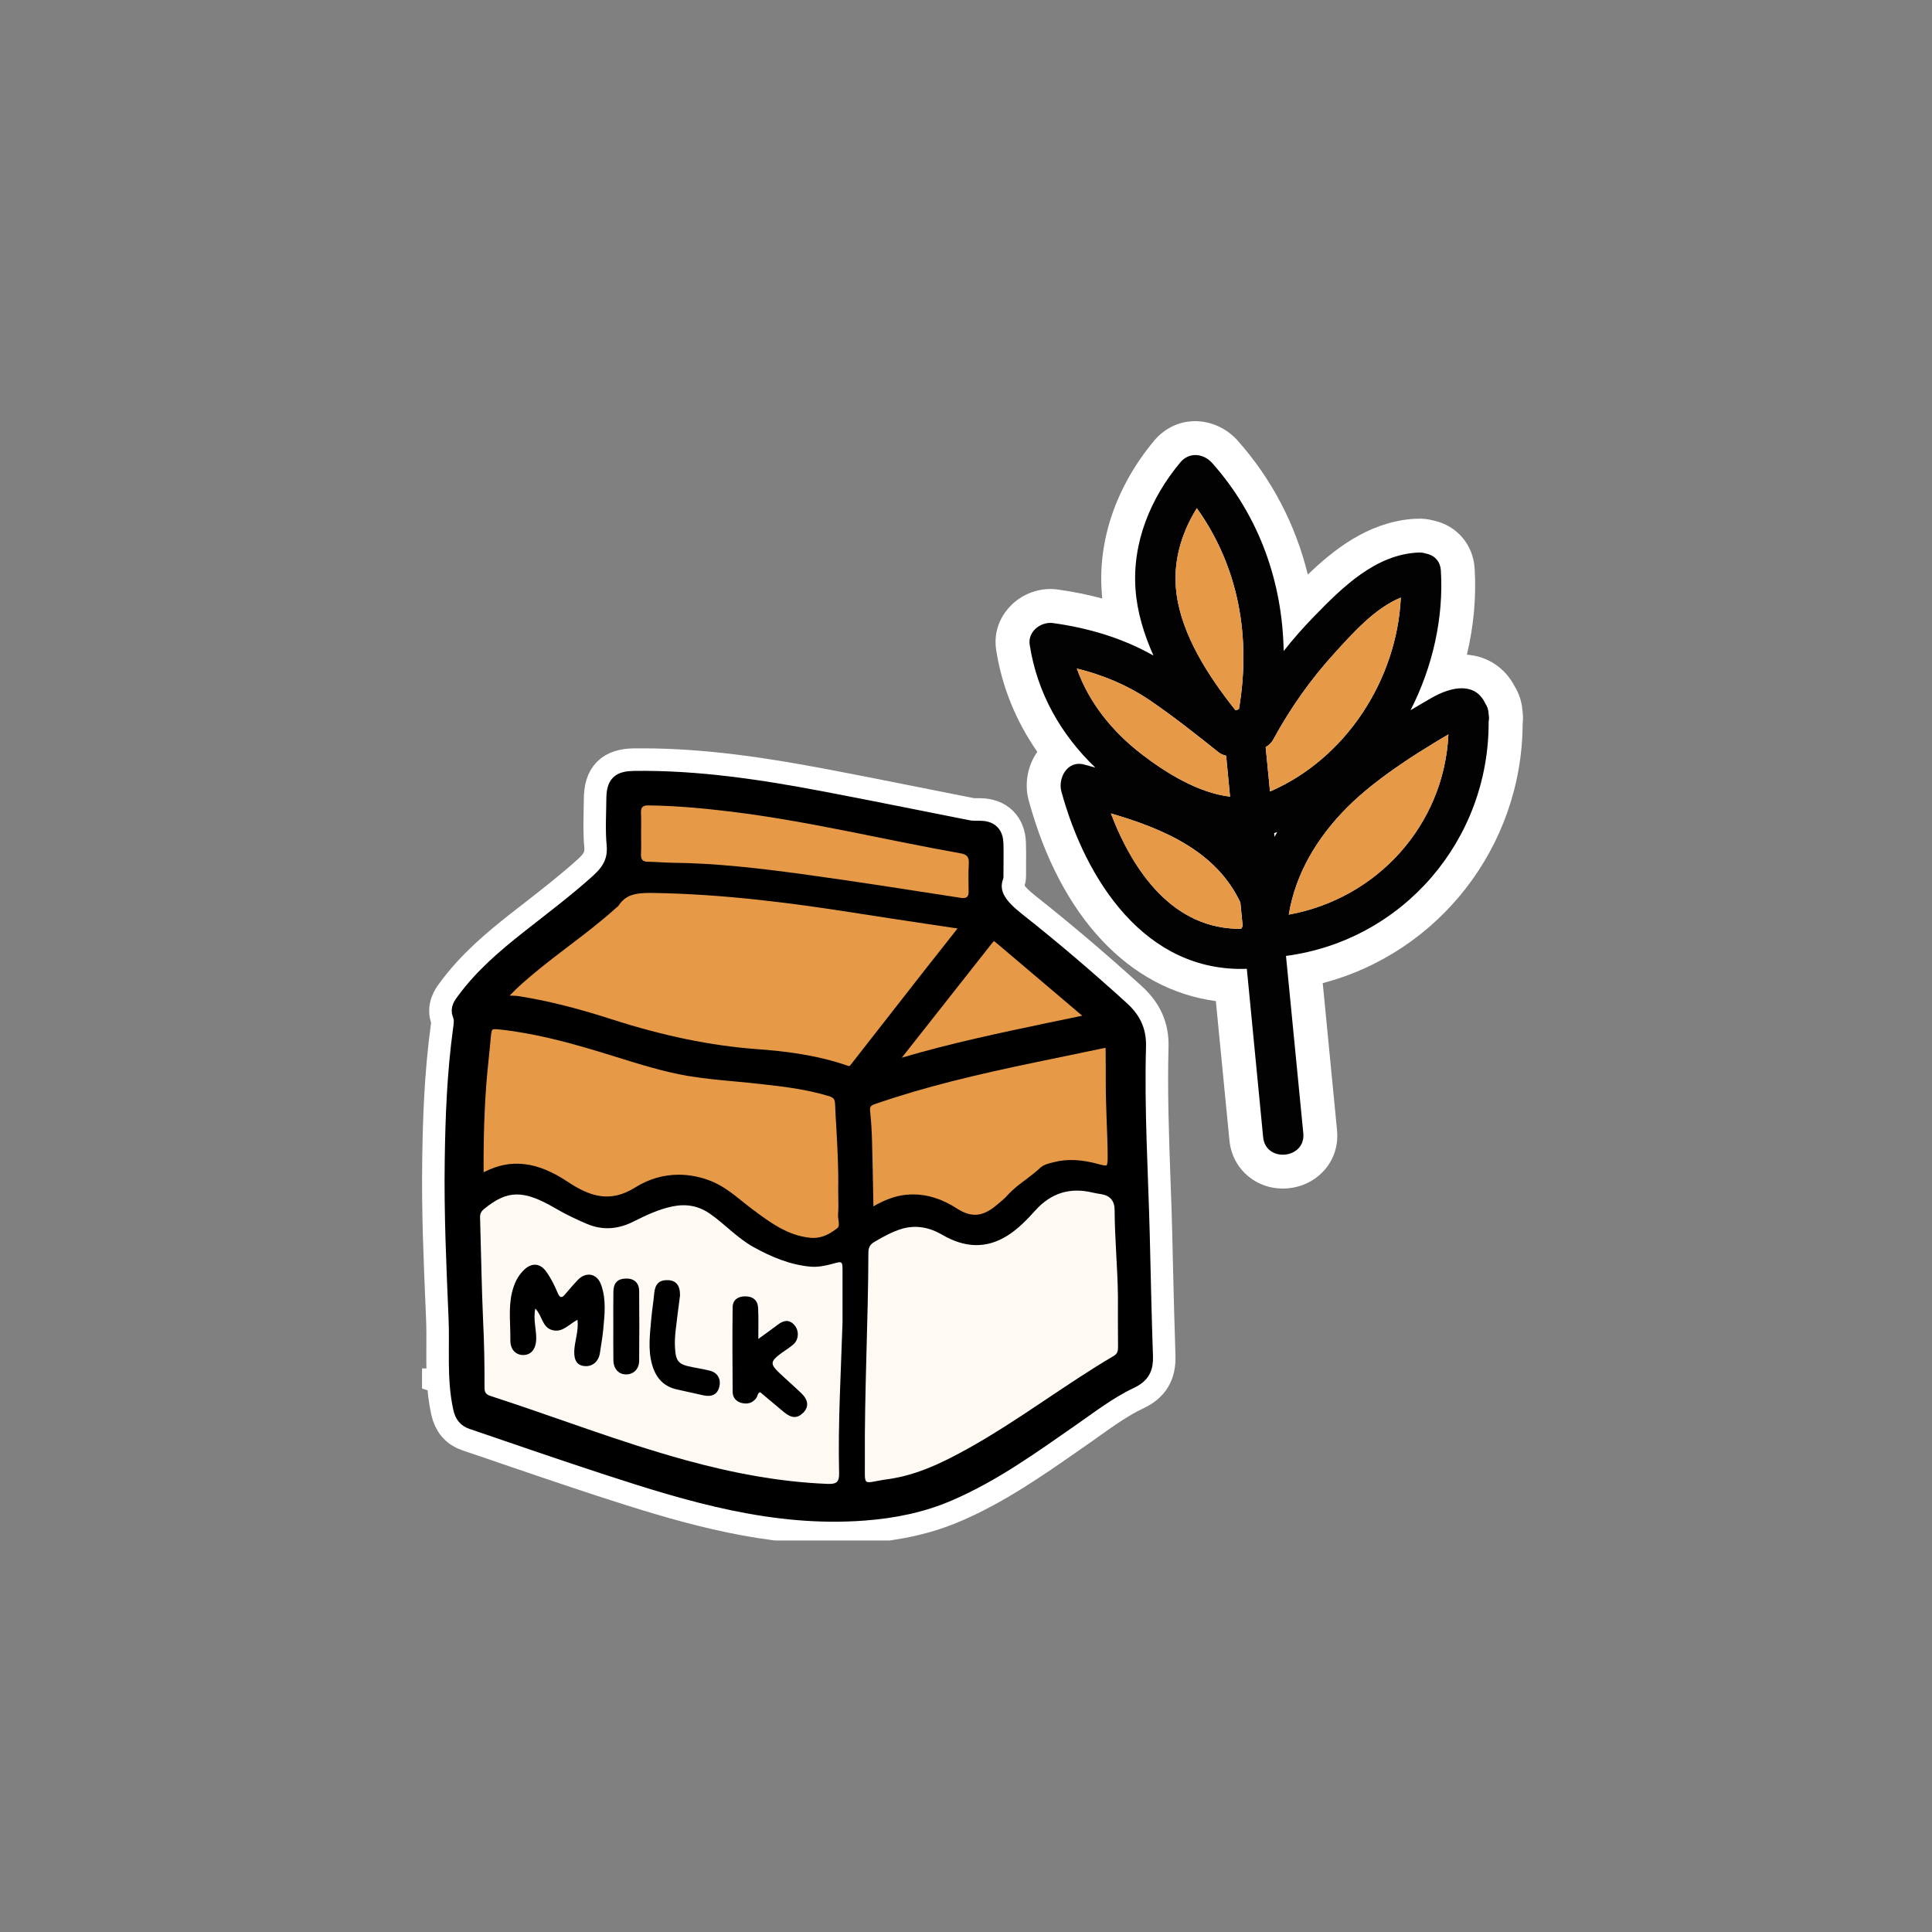
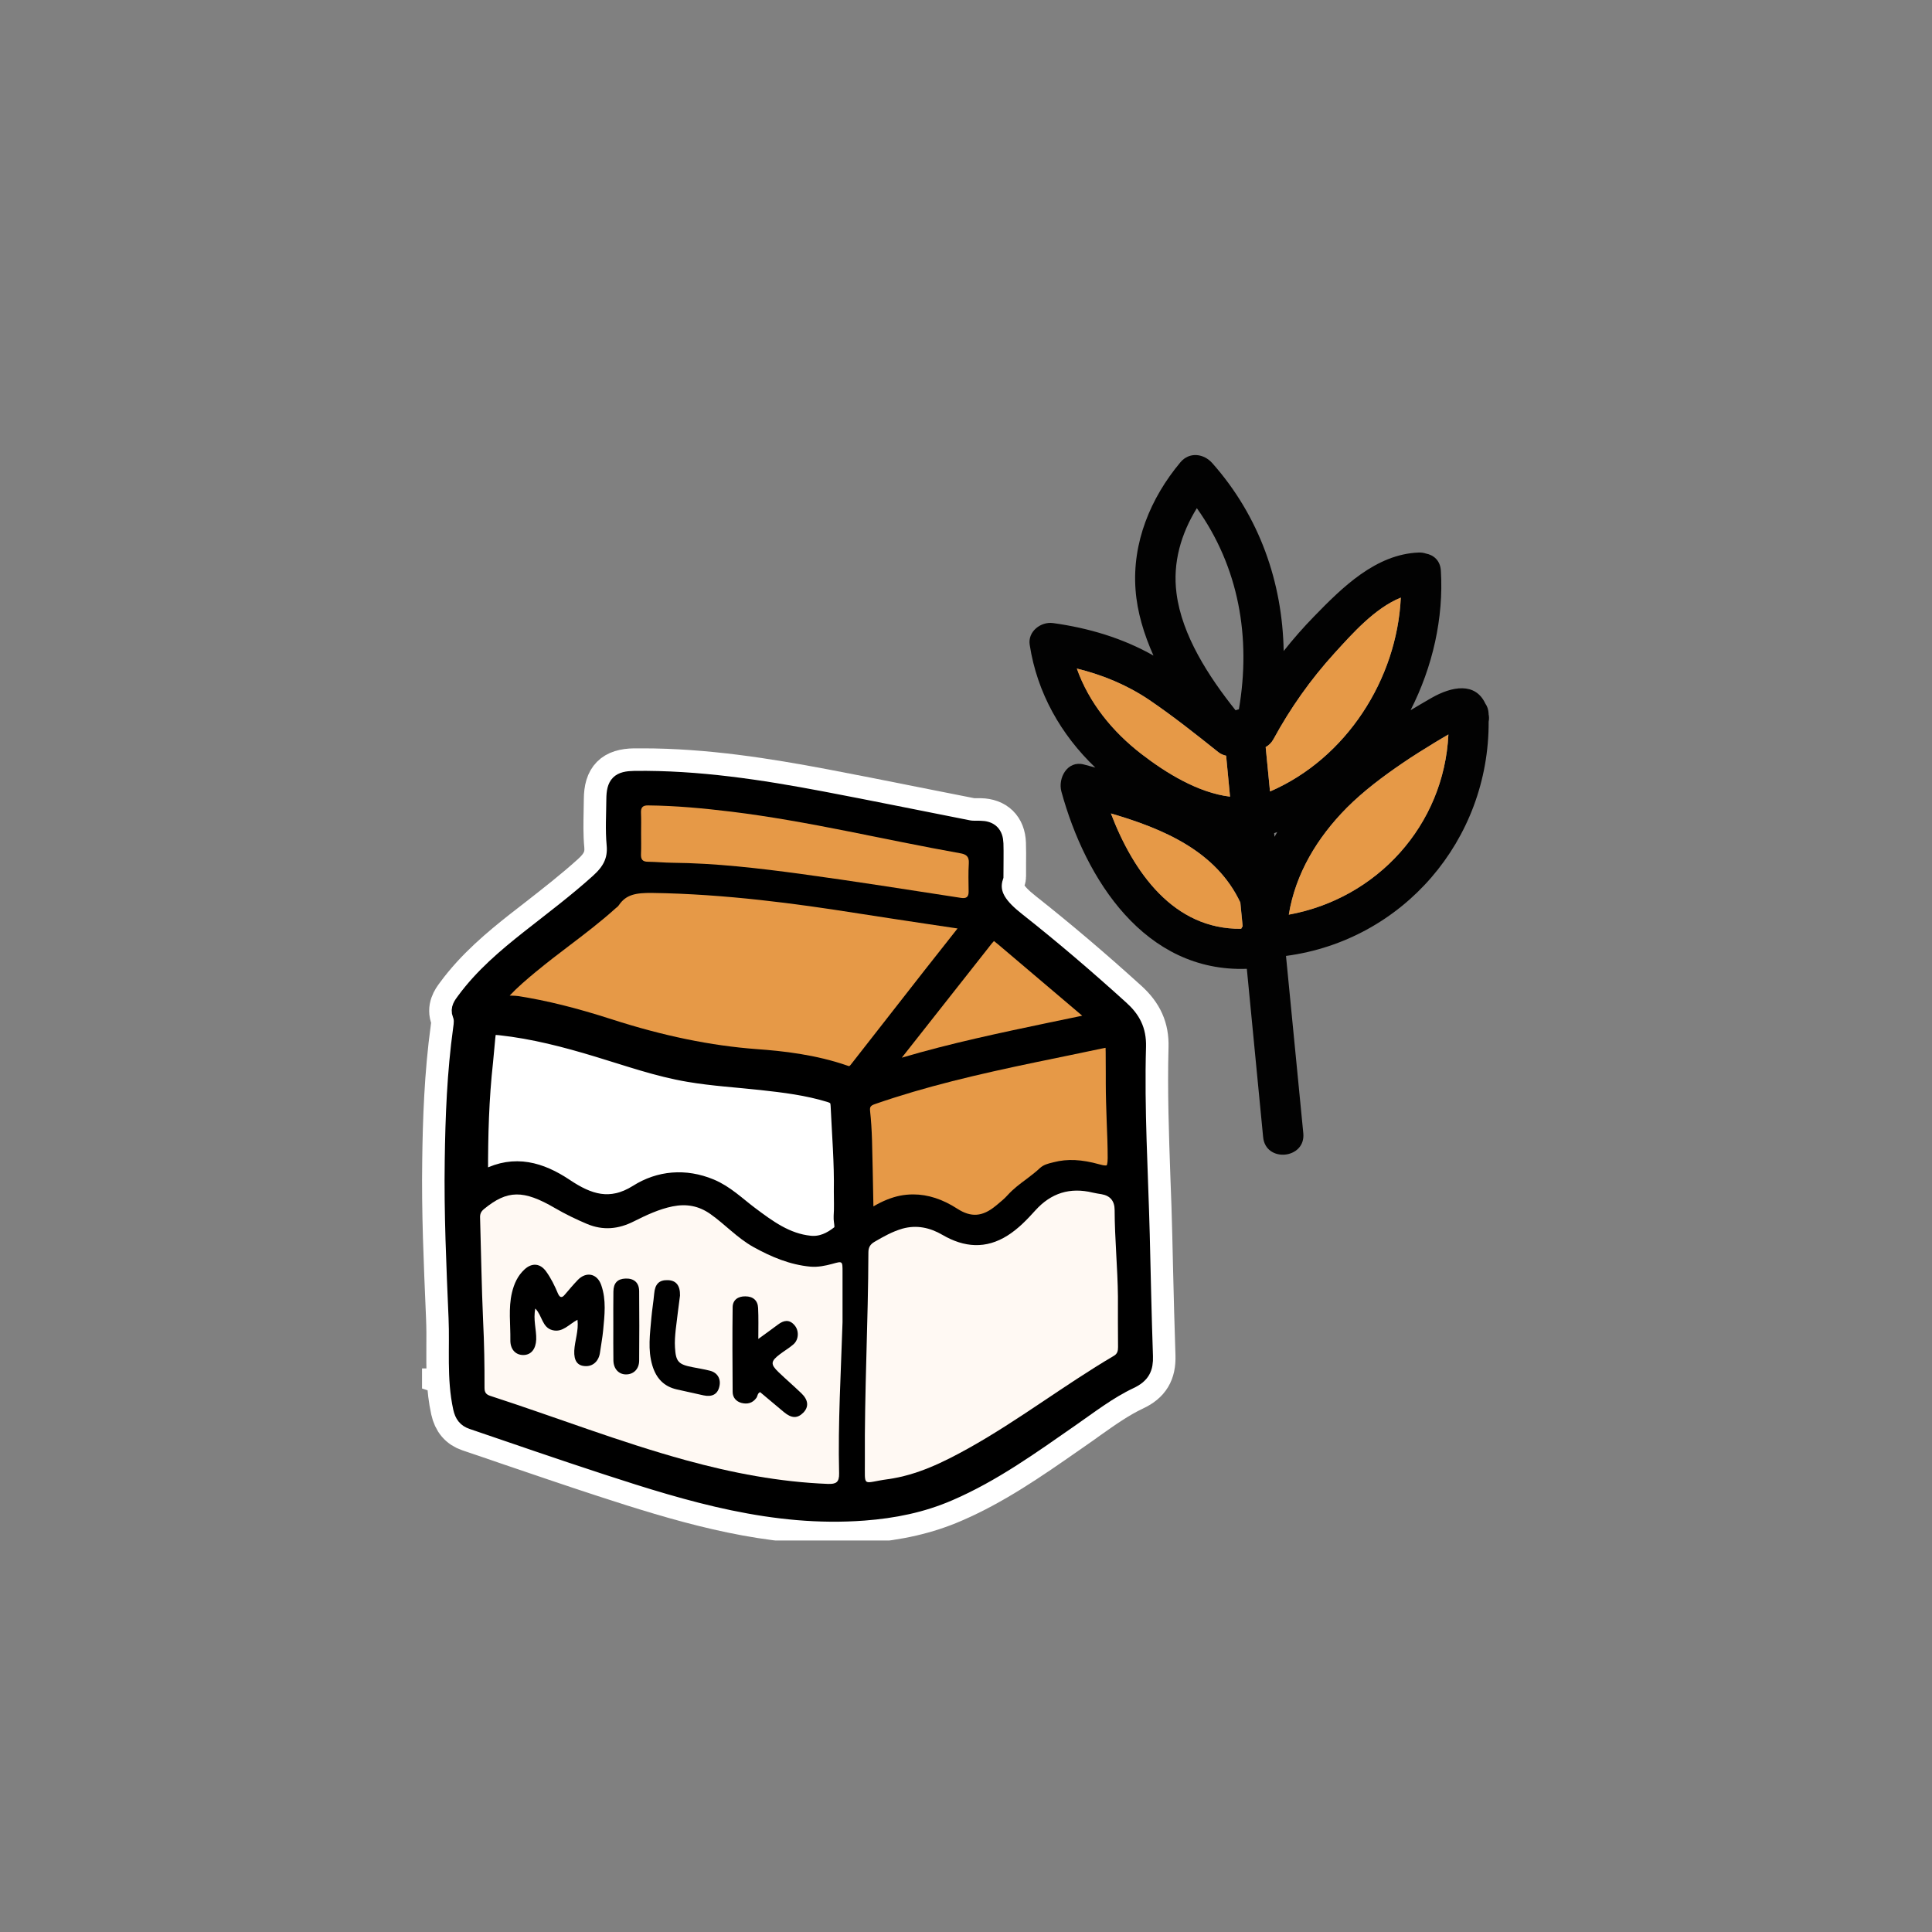
<svg xmlns="http://www.w3.org/2000/svg" version="1.0" preserveAspectRatio="xMidYMid meet" height="100" viewBox="0 0 75 75" zoomAndPan="magnify" width="100">
  <rect x="0" y="0" width="75" height="75" fill="#808080" stroke="none" />
  <defs>
    <clipPath id="2a8ecde4ab">
      <path clip-rule="nonzero" d="M 38 16 L 60 16 L 60 47 L 38 47 Z M 38 16" />
    </clipPath>
    <clipPath id="3b6e2cbac9">
      <path clip-rule="nonzero" d="M 37.816 17.176 L 57.973 15.215 L 60.875 45.074 L 40.719 47.031 Z M 37.816 17.176" />
    </clipPath>
    <clipPath id="a43730d8e7">
      <path clip-rule="nonzero" d="M 37.816 17.176 L 57.973 15.215 L 60.875 45.074 L 40.719 47.031 Z M 37.816 17.176" />
    </clipPath>
    <clipPath id="2f85d8b294">
-       <path clip-rule="nonzero" d="M 37.816 17.176 L 57.973 15.215 L 60.875 45.074 L 40.719 47.031 Z M 37.816 17.176" />
-     </clipPath>
+       </clipPath>
    <clipPath id="bb0d3d0b65">
      <path clip-rule="nonzero" d="M 39 17 L 58 17 L 58 45 L 39 45 Z M 39 17" />
    </clipPath>
    <clipPath id="8e0d0a2deb">
      <path clip-rule="nonzero" d="M 37.816 17.176 L 57.973 15.215 L 60.875 45.074 L 40.719 47.031 Z M 37.816 17.176" />
    </clipPath>
    <clipPath id="9c06cb8c96">
      <path clip-rule="nonzero" d="M 37.816 17.176 L 57.973 15.215 L 60.875 45.074 L 40.719 47.031 Z M 37.816 17.176" />
    </clipPath>
    <clipPath id="32795c07ac">
      <path clip-rule="nonzero" d="M 37.816 17.176 L 57.973 15.215 L 60.875 45.074 L 40.719 47.031 Z M 37.816 17.176" />
    </clipPath>
    <clipPath id="a211ddca8c">
      <path clip-rule="nonzero" d="M 41 25 L 48 25 L 48 31 L 41 31 Z M 41 25" />
    </clipPath>
    <clipPath id="8f1d2a35a5">
      <path clip-rule="nonzero" d="M 37.816 17.176 L 57.973 15.215 L 60.875 45.074 L 40.719 47.031 Z M 37.816 17.176" />
    </clipPath>
    <clipPath id="606f032279">
      <path clip-rule="nonzero" d="M 37.816 17.176 L 57.973 15.215 L 60.875 45.074 L 40.719 47.031 Z M 37.816 17.176" />
    </clipPath>
    <clipPath id="3567dcc655">
      <path clip-rule="nonzero" d="M 37.816 17.176 L 57.973 15.215 L 60.875 45.074 L 40.719 47.031 Z M 37.816 17.176" />
    </clipPath>
    <clipPath id="6c9726ccba">
      <path clip-rule="nonzero" d="M 43 31 L 49 31 L 49 37 L 43 37 Z M 43 31" />
    </clipPath>
    <clipPath id="5b0666f09a">
      <path clip-rule="nonzero" d="M 37.816 17.176 L 57.973 15.215 L 60.875 45.074 L 40.719 47.031 Z M 37.816 17.176" />
    </clipPath>
    <clipPath id="3968566644">
      <path clip-rule="nonzero" d="M 37.816 17.176 L 57.973 15.215 L 60.875 45.074 L 40.719 47.031 Z M 37.816 17.176" />
    </clipPath>
    <clipPath id="048630e508">
      <path clip-rule="nonzero" d="M 37.816 17.176 L 57.973 15.215 L 60.875 45.074 L 40.719 47.031 Z M 37.816 17.176" />
    </clipPath>
    <clipPath id="e6887ddd9f">
      <path clip-rule="nonzero" d="M 50 28 L 57 28 L 57 36 L 50 36 Z M 50 28" />
    </clipPath>
    <clipPath id="27bbdce9b3">
      <path clip-rule="nonzero" d="M 37.816 17.176 L 57.973 15.215 L 60.875 45.074 L 40.719 47.031 Z M 37.816 17.176" />
    </clipPath>
    <clipPath id="27313ba118">
      <path clip-rule="nonzero" d="M 37.816 17.176 L 57.973 15.215 L 60.875 45.074 L 40.719 47.031 Z M 37.816 17.176" />
    </clipPath>
    <clipPath id="68dd333bed">
      <path clip-rule="nonzero" d="M 37.816 17.176 L 57.973 15.215 L 60.875 45.074 L 40.719 47.031 Z M 37.816 17.176" />
    </clipPath>
    <clipPath id="49ce4e0df6">
      <path clip-rule="nonzero" d="M 49 23 L 55 23 L 55 31 L 49 31 Z M 49 23" />
    </clipPath>
    <clipPath id="bbb707bee2">
      <path clip-rule="nonzero" d="M 37.816 17.176 L 57.973 15.215 L 60.875 45.074 L 40.719 47.031 Z M 37.816 17.176" />
    </clipPath>
    <clipPath id="0a3364d089">
      <path clip-rule="nonzero" d="M 37.816 17.176 L 57.973 15.215 L 60.875 45.074 L 40.719 47.031 Z M 37.816 17.176" />
    </clipPath>
    <clipPath id="96c0de782d">
      <path clip-rule="nonzero" d="M 37.816 17.176 L 57.973 15.215 L 60.875 45.074 L 40.719 47.031 Z M 37.816 17.176" />
    </clipPath>
    <clipPath id="845cc879a2">
      <path clip-rule="nonzero" d="M 45 19 L 49 19 L 49 28 L 45 28 Z M 45 19" />
    </clipPath>
    <clipPath id="b4d6e25792">
      <path clip-rule="nonzero" d="M 37.816 17.176 L 57.973 15.215 L 60.875 45.074 L 40.719 47.031 Z M 37.816 17.176" />
    </clipPath>
    <clipPath id="fe503a070c">
-       <path clip-rule="nonzero" d="M 37.816 17.176 L 57.973 15.215 L 60.875 45.074 L 40.719 47.031 Z M 37.816 17.176" />
-     </clipPath>
+       </clipPath>
    <clipPath id="38575700d1">
      <path clip-rule="nonzero" d="M 37.816 17.176 L 57.973 15.215 L 60.875 45.074 L 40.719 47.031 Z M 37.816 17.176" />
    </clipPath>
    <clipPath id="1be73820bb">
      <path clip-rule="nonzero" d="M 17 29.051 L 45 29.051 L 45 59 L 17 59 Z M 17 29.051" />
    </clipPath>
    <clipPath id="8176de9319">
      <path clip-rule="nonzero" d="M 16.383 29.051 L 45.633 29.051 L 45.633 59.801 L 16.383 59.801 Z M 16.383 29.051" />
    </clipPath>
    <clipPath id="da5f200957">
      <path clip-rule="nonzero" d="M 16.383 29.051 L 45.633 29.051 L 45.633 59.801 L 16.383 59.801 Z M 16.383 29.051" />
    </clipPath>
  </defs>
  <g clip-path="url(#2a8ecde4ab)">
    <g clip-path="url(#3b6e2cbac9)">
      <g clip-path="url(#a43730d8e7)">
        <g clip-path="url(#2f85d8b294)">
          <path fill-rule="nonzero" fill-opacity="1" d="M 50.016 46.129 C 48.844 46.242 47.836 45.426 47.727 44.27 L 47.199 38.863 C 43.832 38.41 41.164 35.59 39.934 31.07 C 39.762 30.445 39.883 29.746 40.254 29.207 C 40.258 29.199 40.266 29.195 40.27 29.188 C 39.434 27.988 38.891 26.648 38.672 25.234 C 38.586 24.684 38.727 24.141 39.074 23.699 C 39.434 23.234 39.98 22.934 40.574 22.875 C 40.738 22.859 40.906 22.863 41.07 22.887 C 41.664 22.969 42.238 23.086 42.789 23.234 C 42.781 23.152 42.773 23.07 42.77 22.992 C 42.617 20.953 43.34 18.859 44.812 17.098 C 45.172 16.672 45.664 16.41 46.199 16.359 C 46.879 16.293 47.574 16.574 48.047 17.105 C 49.375 18.602 50.293 20.367 50.77 22.305 C 51.781 21.332 53.074 20.316 54.75 20.152 C 54.844 20.145 54.934 20.137 55.027 20.137 C 55.25 20.129 55.453 20.152 55.664 20.211 C 56.559 20.406 57.191 21.145 57.246 22.074 C 57.312 23.168 57.211 24.301 56.945 25.414 C 57.754 25.477 58.426 25.922 58.809 26.66 C 58.973 26.93 59.07 27.234 59.098 27.551 C 59.125 27.734 59.129 27.922 59.109 28.102 C 59.086 32.875 55.844 36.988 51.348 38.164 L 51.902 43.863 C 51.965 44.48 51.77 45.055 51.355 45.488 C 51.008 45.852 50.535 46.078 50.016 46.129 Z M 53.652 31.879 C 53.496 32.016 53.352 32.152 53.215 32.289 C 53.02 32.484 52.844 32.68 52.676 32.879 C 53.039 32.582 53.363 32.246 53.648 31.875 Z M 53.652 31.879" fill="#ffffff" />
        </g>
      </g>
    </g>
  </g>
  <g clip-path="url(#bb0d3d0b65)">
    <g clip-path="url(#8e0d0a2deb)">
      <g clip-path="url(#9c06cb8c96)">
        <g clip-path="url(#32795c07ac)">
          <path fill-rule="nonzero" fill-opacity="1" d="M 57.789 27.711 C 57.781 27.547 57.734 27.414 57.66 27.312 C 57.273 26.48 56.371 26.633 55.562 27.098 C 55.293 27.254 55.023 27.41 54.758 27.57 C 55.617 25.887 56.047 23.98 55.934 22.152 C 55.91 21.754 55.648 21.543 55.352 21.488 C 55.27 21.461 55.18 21.445 55.078 21.449 C 53.406 21.512 52.105 22.805 51.004 23.938 C 50.59 24.363 50.199 24.809 49.832 25.273 C 49.785 22.617 48.898 20.051 47.062 17.98 C 46.734 17.609 46.176 17.527 45.824 17.945 C 44.664 19.332 43.945 21.066 44.082 22.895 C 44.145 23.758 44.406 24.617 44.777 25.449 C 43.578 24.77 42.258 24.379 40.883 24.188 C 40.406 24.121 39.891 24.516 39.973 25.031 C 40.258 26.891 41.184 28.52 42.52 29.797 C 42.367 29.754 42.219 29.715 42.07 29.676 C 41.434 29.512 41.062 30.207 41.203 30.727 C 42.137 34.145 44.445 37.754 48.402 37.609 L 49.035 44.145 C 49.133 45.148 50.691 44.996 50.594 43.992 L 49.922 37.109 C 54.461 36.508 57.812 32.613 57.789 28.012 C 57.809 27.922 57.809 27.824 57.785 27.711 Z M 48.242 35.957 C 48.219 35.992 48.195 36.02 48.184 36.055 C 45.555 36.086 43.996 33.852 43.125 31.578 C 45.16 32.172 47.211 33.039 48.152 35.035 Z M 47.754 30.926 C 46.508 30.777 45.258 30 44.312 29.27 C 43.184 28.402 42.273 27.277 41.805 25.953 C 42.805 26.199 43.746 26.586 44.621 27.176 C 45.543 27.801 46.418 28.496 47.289 29.191 C 47.383 29.27 47.492 29.312 47.598 29.336 L 47.75 30.926 Z M 48.094 27.535 C 48.051 27.543 48.008 27.559 47.965 27.574 C 46.918 26.262 45.879 24.66 45.672 23.031 C 45.516 21.836 45.852 20.715 46.461 19.727 C 48.094 22.016 48.57 24.75 48.094 27.535 Z M 49.137 29 C 49.258 28.93 49.363 28.832 49.438 28.691 C 50.094 27.488 50.879 26.375 51.805 25.359 C 52.492 24.605 53.363 23.613 54.379 23.199 C 54.23 26.367 52.262 29.438 49.316 30.719 C 49.312 30.719 49.305 30.719 49.301 30.719 L 49.133 29 Z M 49.477 32.484 L 49.461 32.344 C 49.504 32.328 49.543 32.312 49.582 32.301 C 49.547 32.359 49.512 32.422 49.477 32.484 Z M 50.031 35.504 C 50.293 33.906 51.137 32.516 52.281 31.359 C 52.934 30.703 53.684 30.141 54.445 29.625 C 54.855 29.344 55.281 29.078 55.707 28.82 C 55.879 28.715 56.047 28.613 56.223 28.512 C 56.223 28.512 56.223 28.512 56.227 28.512 C 56.055 32.035 53.457 34.879 50.031 35.504 Z M 50.031 35.504" fill="#020202" />
        </g>
      </g>
    </g>
  </g>
  <g clip-path="url(#a211ddca8c)">
    <g clip-path="url(#8f1d2a35a5)">
      <g clip-path="url(#606f032279)">
        <g clip-path="url(#3567dcc655)">
-           <path fill-rule="nonzero" fill-opacity="1" d="M 47.598 29.336 L 47.75 30.926 C 46.508 30.777 45.254 30 44.309 29.27 C 43.184 28.402 42.27 27.277 41.801 25.953 C 42.801 26.199 43.746 26.586 44.621 27.176 C 45.543 27.805 46.414 28.496 47.285 29.191 C 47.383 29.27 47.488 29.312 47.594 29.336 Z M 47.598 29.336" fill="#e69947" />
+           <path fill-rule="nonzero" fill-opacity="1" d="M 47.598 29.336 L 47.75 30.926 C 46.508 30.777 45.254 30 44.309 29.27 C 43.184 28.402 42.27 27.277 41.801 25.953 C 42.801 26.199 43.746 26.586 44.621 27.176 C 45.543 27.805 46.414 28.496 47.285 29.191 C 47.383 29.27 47.488 29.312 47.594 29.336 Z " fill="#e69947" />
        </g>
      </g>
    </g>
  </g>
  <g clip-path="url(#6c9726ccba)">
    <g clip-path="url(#5b0666f09a)">
      <g clip-path="url(#3968566644)">
        <g clip-path="url(#048630e508)">
          <path fill-rule="nonzero" fill-opacity="1" d="M 48.148 35.035 L 48.238 35.961 C 48.219 35.992 48.195 36.023 48.18 36.055 C 45.555 36.086 43.992 33.852 43.125 31.578 C 45.156 32.172 47.211 33.039 48.148 35.035 Z M 48.148 35.035" fill="#e69947" />
        </g>
      </g>
    </g>
  </g>
  <g clip-path="url(#e6887ddd9f)">
    <g clip-path="url(#27bbdce9b3)">
      <g clip-path="url(#27313ba118)">
        <g clip-path="url(#68dd333bed)">
          <path fill-rule="nonzero" fill-opacity="1" d="M 56.227 28.512 C 56.055 32.039 53.457 34.883 50.031 35.508 C 50.293 33.906 51.137 32.516 52.281 31.359 C 52.934 30.707 53.684 30.145 54.445 29.625 C 54.855 29.344 55.281 29.082 55.707 28.82 C 55.879 28.719 56.051 28.617 56.223 28.516 C 56.223 28.516 56.223 28.516 56.227 28.512 Z M 56.227 28.512" fill="#e69947" />
        </g>
      </g>
    </g>
  </g>
  <g clip-path="url(#49ce4e0df6)">
    <g clip-path="url(#bbb707bee2)">
      <g clip-path="url(#0a3364d089)">
        <g clip-path="url(#96c0de782d)">
          <path fill-rule="nonzero" fill-opacity="1" d="M 54.379 23.199 C 54.23 26.367 52.262 29.441 49.316 30.719 C 49.312 30.719 49.305 30.719 49.301 30.723 L 49.133 29 C 49.258 28.934 49.359 28.832 49.438 28.691 C 50.09 27.488 50.879 26.375 51.801 25.359 C 52.492 24.605 53.359 23.613 54.379 23.199 Z M 54.379 23.199" fill="#e69947" />
        </g>
      </g>
    </g>
  </g>
  <g clip-path="url(#845cc879a2)">
    <g clip-path="url(#b4d6e25792)">
      <g clip-path="url(#fe503a070c)">
        <g clip-path="url(#38575700d1)">
          <path fill-rule="nonzero" fill-opacity="1" d="M 48.094 27.535 C 48.051 27.543 48.004 27.559 47.961 27.574 C 46.914 26.262 45.875 24.66 45.668 23.031 C 45.516 21.836 45.848 20.715 46.457 19.73 C 48.094 22.016 48.57 24.75 48.094 27.535 Z M 48.094 27.535" fill="#e69947" />
        </g>
      </g>
    </g>
  </g>
  <g clip-path="url(#1be73820bb)">
    <path fill-rule="nonzero" fill-opacity="1" d="M 32.371 58.977 C 29.316 58.977 26.398 58.109 23.434 57.145 C 22.195 56.742 20.945 56.316 19.734 55.906 C 19.23 55.734 18.723 55.559 18.215 55.391 C 17.855 55.27 17.641 55.016 17.551 54.613 C 17.367 53.789 17.375 52.965 17.379 52.164 C 17.383 51.805 17.383 51.43 17.367 51.07 L 17.359 50.875 C 17.277 48.945 17.188 46.949 17.219 44.977 C 17.238 43.441 17.297 41.633 17.547 39.836 L 17.547 39.828 C 17.566 39.684 17.586 39.559 17.547 39.469 C 17.383 39.078 17.605 38.773 17.727 38.613 L 17.746 38.586 C 18.5 37.562 19.465 36.77 20.309 36.105 C 20.504 35.953 20.699 35.801 20.895 35.652 C 21.598 35.105 22.324 34.543 22.996 33.938 C 23.402 33.57 23.547 33.254 23.508 32.812 C 23.465 32.371 23.477 31.93 23.484 31.504 C 23.488 31.344 23.492 31.184 23.492 31.023 C 23.496 30.219 23.828 29.887 24.629 29.875 C 24.73 29.875 24.832 29.875 24.934 29.875 C 27.395 29.875 29.773 30.258 31.98 30.672 C 33.16 30.895 34.359 31.133 35.52 31.363 C 36.238 31.508 36.957 31.648 37.68 31.789 C 37.727 31.801 37.789 31.801 37.84 31.801 C 37.867 31.801 37.895 31.801 37.918 31.801 C 37.945 31.801 37.977 31.801 38.004 31.801 C 38.023 31.801 38.039 31.801 38.059 31.801 C 38.637 31.812 38.98 32.145 39 32.719 C 39.008 32.973 39.008 33.23 39.004 33.527 C 39.004 33.668 39.004 33.824 39.004 33.996 C 39.004 34.039 38.996 34.082 38.98 34.121 C 38.84 34.543 39.027 34.883 39.711 35.418 C 41.031 36.457 42.355 37.574 43.754 38.836 C 44.312 39.34 44.555 39.879 44.535 40.578 C 44.488 42.277 44.551 44.012 44.609 45.688 C 44.637 46.391 44.664 47.117 44.68 47.832 C 44.691 48.273 44.703 48.719 44.711 49.164 C 44.738 50.266 44.766 51.406 44.805 52.523 C 44.824 53.156 44.594 53.543 44.023 53.809 C 43.391 54.105 42.816 54.512 42.211 54.938 C 42.062 55.047 41.91 55.152 41.758 55.258 C 41.625 55.348 41.492 55.441 41.363 55.531 C 39.992 56.48 38.578 57.461 36.988 58.141 C 35.984 58.574 34.863 58.832 33.566 58.93 C 33.176 58.961 32.773 58.977 32.375 58.977 Z M 19.199 53.832 C 20.098 54.125 21.004 54.441 21.879 54.746 C 23.457 55.293 25.09 55.859 26.727 56.309 C 28.703 56.852 30.48 57.148 32.152 57.215 C 32.164 57.215 32.176 57.215 32.184 57.215 C 32.184 57.211 32.184 57.207 32.184 57.203 C 32.148 55.73 32.207 54.242 32.262 52.801 C 32.281 52.316 32.301 51.812 32.316 51.32 L 32.316 50.676 C 32.316 50.27 32.316 49.867 32.316 49.465 C 32.109 49.52 31.871 49.566 31.613 49.566 C 31.551 49.566 31.492 49.562 31.43 49.559 C 30.668 49.488 29.934 49.234 29.051 48.742 C 28.648 48.52 28.312 48.23 27.988 47.957 C 27.773 47.773 27.57 47.598 27.352 47.445 C 27.098 47.266 26.828 47.176 26.539 47.176 C 26.43 47.176 26.312 47.188 26.191 47.215 C 25.695 47.316 25.242 47.531 24.785 47.762 C 24.379 47.965 23.977 48.066 23.582 48.066 C 23.266 48.066 22.945 48 22.633 47.867 C 22.16 47.668 21.742 47.461 21.355 47.238 C 20.789 46.906 20.391 46.758 20.07 46.758 C 19.746 46.758 19.445 46.902 19.039 47.238 C 19.035 47.242 19.031 47.246 19.027 47.246 C 19.027 47.254 19.027 47.262 19.027 47.277 C 19.043 47.762 19.055 48.25 19.066 48.727 C 19.09 49.555 19.109 50.41 19.148 51.25 C 19.188 52.109 19.207 52.977 19.203 53.832 Z M 34.105 48.57 C 34.105 48.578 34.102 48.594 34.102 48.621 C 34.098 49.848 34.066 51.09 34.035 52.293 C 33.996 53.742 33.957 55.242 33.965 56.715 C 33.965 56.84 33.965 56.945 33.965 57.039 C 33.965 57.062 33.965 57.086 33.965 57.109 C 34.078 57.09 34.23 57.059 34.418 57.035 C 35.492 56.887 36.492 56.395 37.41 55.879 C 38.445 55.301 39.453 54.629 40.426 53.977 C 41.262 53.418 42.125 52.84 43.012 52.32 C 43.012 52.312 43.012 52.305 43.012 52.297 C 43.008 51.828 43.008 51.355 43.008 50.895 L 43.008 50.34 C 43.004 49.812 42.973 49.273 42.945 48.75 C 42.914 48.172 42.883 47.574 42.879 46.977 C 42.879 46.91 42.879 46.836 42.875 46.777 C 42.824 46.766 42.758 46.754 42.695 46.742 L 42.617 46.73 C 42.527 46.715 42.43 46.699 42.328 46.676 C 42.148 46.633 41.973 46.609 41.805 46.609 C 41.305 46.609 40.867 46.82 40.48 47.254 C 40.168 47.598 39.797 47.992 39.328 48.289 C 38.871 48.578 38.391 48.727 37.906 48.727 C 37.418 48.727 36.902 48.574 36.387 48.273 C 36.09 48.102 35.812 48.016 35.531 48.016 C 35.402 48.016 35.27 48.035 35.141 48.074 C 34.785 48.172 34.461 48.363 34.148 48.547 C 34.125 48.559 34.113 48.566 34.109 48.57 Z M 26.348 45.383 C 26.809 45.383 27.27 45.477 27.723 45.664 C 28.203 45.863 28.586 46.172 28.957 46.469 C 29.082 46.57 29.203 46.668 29.328 46.762 C 30.012 47.27 30.656 47.754 31.477 47.836 C 31.512 47.84 31.543 47.84 31.574 47.84 C 31.824 47.84 32.07 47.742 32.348 47.527 C 32.348 47.492 32.34 47.438 32.332 47.398 C 32.324 47.312 32.309 47.215 32.316 47.109 C 32.332 46.906 32.328 46.699 32.324 46.477 C 32.324 46.379 32.324 46.277 32.324 46.176 C 32.336 45.371 32.293 44.555 32.246 43.766 C 32.23 43.469 32.215 43.168 32.199 42.871 C 32.199 42.828 32.191 42.801 32.191 42.789 C 32.18 42.785 32.152 42.77 32.102 42.754 C 31.262 42.5 30.395 42.391 29.508 42.297 C 29.211 42.266 28.91 42.238 28.621 42.211 C 27.988 42.152 27.332 42.09 26.684 41.98 C 25.711 41.816 24.77 41.523 23.859 41.238 C 23.602 41.16 23.348 41.082 23.094 41.004 C 22.016 40.68 20.73 40.328 19.383 40.18 C 19.344 40.176 19.309 40.172 19.281 40.172 C 19.281 40.195 19.277 40.223 19.273 40.258 C 19.246 40.555 19.219 40.871 19.184 41.188 C 19.055 42.359 18.996 43.633 18.996 45.168 C 19.348 45.027 19.707 44.957 20.066 44.957 C 20.73 44.957 21.41 45.195 22.145 45.688 C 22.711 46.062 23.148 46.23 23.562 46.23 C 23.887 46.23 24.207 46.125 24.551 45.91 C 25.105 45.562 25.711 45.383 26.352 45.383 Z M 35.453 46.184 C 36.059 46.184 36.668 46.379 37.27 46.77 C 37.48 46.906 37.668 46.973 37.848 46.973 C 38.066 46.973 38.289 46.871 38.535 46.668 L 38.57 46.641 C 38.723 46.516 38.863 46.402 38.977 46.273 C 39.211 46.016 39.473 45.82 39.727 45.629 C 39.914 45.488 40.09 45.359 40.246 45.211 C 40.418 45.047 40.637 44.992 40.816 44.949 L 40.859 44.938 C 41.094 44.879 41.34 44.848 41.594 44.848 C 41.938 44.848 42.309 44.906 42.727 45.023 C 42.758 45.031 42.785 45.039 42.812 45.043 C 42.812 45.02 42.812 44.992 42.812 44.957 C 42.812 44.223 42.812 43.492 42.812 42.762 L 42.812 42.266 C 42.766 42.203 42.738 42.125 42.738 42.039 C 42.738 41.918 42.738 41.793 42.738 41.672 C 42.738 41.414 42.742 41.156 42.738 40.898 C 42.332 40.984 41.926 41.066 41.523 41.152 C 41.117 41.234 40.711 41.32 40.309 41.402 C 37.949 41.895 35.98 42.359 34.039 43.031 C 34 43.043 33.973 43.055 33.957 43.062 C 33.957 43.074 33.957 43.09 33.961 43.113 C 34 43.48 34.023 43.859 34.035 44.273 C 34.055 44.938 34.07 45.641 34.082 46.527 C 34.355 46.391 34.625 46.297 34.891 46.242 C 35.078 46.203 35.27 46.188 35.457 46.188 Z M 20.195 38.496 C 21.289 38.668 22.438 38.953 23.805 39.395 C 25.797 40.035 27.625 40.41 29.391 40.543 C 30.379 40.613 31.672 40.754 32.91 41.18 C 32.914 41.176 32.918 41.172 32.922 41.168 C 33.742 40.109 34.617 38.988 35.758 37.535 C 36.109 37.09 36.461 36.645 36.832 36.176 C 36.559 36.133 36.285 36.094 36.016 36.055 C 35.012 35.906 34.062 35.766 33.102 35.613 C 30.965 35.277 28.152 34.887 25.32 34.848 C 25.285 34.848 25.25 34.848 25.215 34.848 C 24.715 34.848 24.398 34.91 24.176 35.242 C 24.121 35.324 24.059 35.371 24.02 35.398 L 24.008 35.406 C 23.434 35.93 22.812 36.402 22.207 36.855 C 21.781 37.18 21.344 37.512 20.93 37.859 C 20.672 38.07 20.426 38.277 20.195 38.496 Z M 38.52 36.902 C 37.531 38.156 36.512 39.445 35.508 40.727 C 37.238 40.238 38.992 39.875 40.699 39.516 C 40.996 39.453 41.301 39.391 41.605 39.328 C 40.648 38.512 39.656 37.668 38.648 36.82 C 38.637 36.809 38.625 36.797 38.609 36.785 C 38.594 36.805 38.52 36.902 38.52 36.902 Z M 25.277 33.066 C 25.402 33.07 25.527 33.078 25.648 33.086 C 25.805 33.094 25.945 33.102 26.09 33.102 C 27.707 33.117 29.293 33.289 31.172 33.543 C 32.719 33.754 34.285 33.996 35.801 34.23 C 36.27 34.301 36.738 34.375 37.207 34.445 C 37.203 34.141 37.199 33.824 37.219 33.508 C 37.211 33.508 37.203 33.504 37.191 33.504 C 36.145 33.316 35.09 33.105 34.066 32.898 C 32.195 32.52 30.258 32.133 28.336 31.895 C 27.148 31.75 26.172 31.672 25.277 31.656 C 25.281 31.816 25.281 31.969 25.277 32.121 C 25.277 32.195 25.277 32.266 25.277 32.34 C 25.277 32.422 25.277 32.504 25.277 32.582 C 25.281 32.742 25.281 32.902 25.277 33.066 Z M 25.277 33.066" fill="#ffffff" />
  </g>
  <g clip-path="url(#8176de9319)">
    <path stroke-miterlimit="10" stroke-opacity="1" stroke-width="24" stroke="#ffffff" d="M 231.69 435.817 C 187.42 435.817 145.132 423.189 102.165 409.138 C 84.219 403.279 66.104 397.078 48.555 391.105 C 41.252 388.602 33.893 386.043 26.533 383.596 C 21.325 381.833 18.212 378.136 16.909 372.276 C 14.249 360.274 14.362 348.271 14.419 336.609 C 14.475 331.376 14.475 325.915 14.249 320.681 L 14.136 317.837 C 12.947 289.736 11.645 260.668 12.098 231.941 C 12.381 209.585 13.23 183.247 16.853 157.08 L 16.853 156.966 C 17.136 154.861 17.419 153.041 16.853 151.733 C 14.475 146.044 17.702 141.607 19.457 139.275 L 19.74 138.877 C 30.666 123.973 44.649 112.425 56.876 102.754 C 59.707 100.536 62.538 98.317 65.368 96.156 C 75.558 88.192 86.087 80 95.824 71.183 C 101.712 65.836 103.807 61.228 103.24 54.8 C 102.618 48.372 102.788 41.944 102.901 35.744 C 102.957 33.411 103.014 31.079 103.014 28.747 C 103.071 17.028 107.882 12.193 119.488 12.023 C 120.96 12.023 122.431 12.023 123.903 12.023 C 159.568 12.023 194.044 17.597 226.029 23.627 C 243.125 26.87 260.504 30.34 277.318 33.696 C 287.734 35.801 298.15 37.848 308.623 39.896 C 309.303 40.067 310.208 40.067 310.944 40.067 C 311.34 40.067 311.737 40.067 312.076 40.067 C 312.473 40.067 312.926 40.067 313.322 40.067 C 313.605 40.067 313.831 40.067 314.114 40.067 C 322.493 40.238 327.474 45.073 327.758 53.435 C 327.871 57.133 327.871 60.887 327.814 65.21 C 327.814 67.258 327.814 69.533 327.814 72.036 C 327.814 72.662 327.701 73.288 327.474 73.857 C 325.436 80 328.154 84.949 338.061 92.743 C 357.195 107.874 376.386 124.143 396.652 142.517 C 404.748 149.855 408.258 157.705 407.975 167.888 C 407.295 192.633 408.201 217.89 409.05 242.294 C 409.446 252.533 409.843 263.114 410.069 273.524 C 410.239 279.952 410.409 286.437 410.522 292.922 C 410.918 308.963 411.315 325.574 411.881 341.843 C 412.164 351.058 408.824 356.69 400.559 360.558 C 391.388 364.881 383.066 370.797 374.291 376.998 C 372.14 378.591 369.932 380.126 367.725 381.662 C 365.8 382.971 363.875 384.336 362.007 385.644 C 342.137 399.467 321.644 413.746 298.603 423.644 C 284.054 429.958 267.807 433.712 249.012 435.134 C 243.351 435.59 237.52 435.817 231.746 435.817 Z M 40.799 360.899 C 53.82 365.166 66.953 369.773 79.634 374.21 C 102.505 382.174 126.168 390.423 149.887 396.965 C 178.532 404.872 204.29 409.195 228.519 410.162 C 228.689 410.162 228.859 410.162 228.972 410.162 C 228.972 410.105 228.972 410.048 228.972 409.991 C 228.463 388.545 229.312 366.872 230.104 345.882 C 230.388 338.828 230.671 331.49 230.897 324.322 L 230.897 314.936 C 230.897 309.02 230.897 303.161 230.897 297.302 C 227.897 298.098 224.443 298.781 220.707 298.781 C 219.801 298.781 218.952 298.724 218.046 298.667 C 207.007 297.643 196.365 293.945 183.571 286.778 C 177.74 283.535 172.871 279.326 168.173 275.344 C 165.059 272.67 162.115 270.111 158.945 267.892 C 155.265 265.275 151.359 263.967 147.17 263.967 C 145.585 263.967 143.887 264.138 142.132 264.536 C 134.942 266.015 128.375 269.144 121.752 272.5 C 115.865 275.458 110.034 276.937 104.316 276.937 C 99.731 276.937 95.089 275.97 90.56 274.036 C 83.71 271.135 77.653 268.12 72.048 264.877 C 63.84 260.042 58.065 257.88 53.423 257.88 C 48.725 257.88 44.366 259.985 38.478 264.877 C 38.421 264.934 38.365 264.991 38.308 264.991 C 38.308 265.105 38.308 265.218 38.308 265.446 C 38.535 272.5 38.705 279.61 38.874 286.55 C 39.214 298.61 39.497 311.068 40.063 323.298 C 40.629 335.813 40.912 348.441 40.856 360.899 Z M 256.825 284.275 C 256.825 284.389 256.768 284.616 256.768 285.014 C 256.711 302.876 256.259 320.966 255.806 338.487 C 255.24 359.591 254.673 381.435 254.787 402.881 C 254.787 404.701 254.787 406.237 254.787 407.602 C 254.787 407.943 254.787 408.285 254.787 408.626 C 256.428 408.342 258.636 407.886 261.353 407.545 C 276.921 405.384 291.414 398.216 304.717 390.707 C 319.719 382.288 334.324 372.504 348.42 363.004 C 360.535 354.869 373.046 346.45 385.896 338.885 C 385.896 338.771 385.896 338.657 385.896 338.543 C 385.84 331.717 385.84 324.834 385.84 318.122 L 385.84 310.044 C 385.783 302.364 385.33 294.514 384.934 286.892 C 384.481 278.473 384.028 269.769 383.972 261.066 C 383.972 260.099 383.972 259.018 383.915 258.165 C 383.179 257.994 382.217 257.823 381.311 257.653 L 380.179 257.482 C 378.877 257.255 377.462 257.027 375.99 256.686 C 373.386 256.06 370.838 255.719 368.404 255.719 C 361.158 255.719 354.817 258.79 349.213 265.105 C 344.684 270.111 339.306 275.856 332.513 280.179 C 325.889 284.389 318.926 286.55 311.907 286.55 C 304.83 286.55 297.358 284.332 289.885 279.952 C 285.583 277.449 281.563 276.197 277.487 276.197 C 275.619 276.197 273.695 276.482 271.826 277.051 C 266.675 278.473 261.976 281.26 257.447 283.934 C 257.108 284.104 256.938 284.218 256.881 284.275 Z M 144.396 237.857 C 151.076 237.857 157.756 239.222 164.323 241.952 C 171.286 244.854 176.834 249.347 182.212 253.671 C 184.024 255.15 185.778 256.572 187.59 257.937 C 197.497 265.332 206.838 272.386 218.726 273.581 C 219.235 273.637 219.688 273.637 220.141 273.637 C 223.764 273.637 227.331 272.215 231.35 269.087 C 231.35 268.575 231.237 267.778 231.123 267.209 C 231.01 265.958 230.784 264.536 230.897 263 C 231.123 260.042 231.067 257.027 231.01 253.785 C 231.01 252.362 231.01 250.883 231.01 249.404 C 231.18 237.686 230.557 225.797 229.878 214.306 C 229.652 209.983 229.425 205.603 229.199 201.28 C 229.199 200.654 229.085 200.256 229.085 200.085 C 228.916 200.028 228.519 199.801 227.783 199.573 C 215.612 195.875 203.045 194.283 190.194 192.917 C 185.892 192.462 181.533 192.064 177.344 191.666 C 168.173 190.813 158.662 189.902 149.265 188.31 C 135.169 185.921 121.526 181.654 108.335 177.502 C 104.599 176.364 100.919 175.226 97.24 174.088 C 81.615 169.367 62.99 164.247 43.46 162.086 C 42.894 162.029 42.384 161.972 41.988 161.972 C 41.988 162.313 41.931 162.711 41.875 163.223 C 41.478 167.547 41.082 172.154 40.573 176.762 C 38.705 193.828 37.855 212.372 37.855 234.728 C 42.95 232.68 48.158 231.656 53.367 231.656 C 62.99 231.656 72.841 235.126 83.483 242.294 C 91.692 247.755 98.032 250.201 104.033 250.201 C 108.732 250.201 113.374 248.665 118.355 245.536 C 126.394 240.473 135.169 237.857 144.453 237.857 Z M 276.355 249.518 C 285.13 249.518 293.961 252.362 302.679 258.051 C 305.736 260.042 308.453 261.009 311.057 261.009 C 314.228 261.009 317.454 259.53 321.021 256.572 L 321.53 256.174 C 323.738 254.353 325.776 252.704 327.418 250.827 C 330.814 247.072 334.607 244.228 338.287 241.44 C 341.004 239.393 343.552 237.515 345.816 235.354 C 348.307 232.965 351.477 232.168 354.081 231.542 L 354.704 231.372 C 358.101 230.519 361.667 230.063 365.347 230.063 C 370.329 230.063 375.707 230.917 381.764 232.623 C 382.217 232.737 382.613 232.851 383.009 232.908 C 383.009 232.566 383.009 232.168 383.009 231.656 C 383.009 220.962 383.009 210.324 383.009 199.687 L 383.009 192.462 C 382.33 191.552 381.934 190.414 381.934 189.163 C 381.934 187.4 381.934 185.579 381.934 183.816 C 381.934 180.061 381.99 176.307 381.934 172.553 C 376.046 173.804 370.159 174.999 364.328 176.25 C 358.44 177.445 352.553 178.696 346.722 179.891 C 312.529 187.058 283.998 193.828 255.862 203.612 C 255.296 203.782 254.9 203.953 254.673 204.067 C 254.673 204.238 254.673 204.465 254.73 204.806 C 255.296 210.154 255.636 215.671 255.806 221.701 C 256.089 231.372 256.315 241.611 256.485 254.524 C 260.448 252.533 264.354 251.168 268.203 250.371 C 270.921 249.803 273.695 249.575 276.412 249.575 Z M 55.235 137.568 C 71.086 140.071 87.729 144.224 107.543 150.652 C 136.414 159.981 162.908 165.442 188.496 167.376 C 202.818 168.4 221.556 170.448 239.502 176.648 C 239.558 176.591 239.615 176.534 239.672 176.478 C 251.56 161.062 264.241 144.736 280.771 123.574 C 285.866 117.089 290.961 110.605 296.339 103.778 C 292.376 103.153 288.413 102.584 284.507 102.015 C 269.958 99.853 256.202 97.805 242.276 95.587 C 211.31 90.695 170.55 85.006 129.508 84.437 C 128.998 84.437 128.489 84.437 127.979 84.437 C 120.733 84.437 116.148 85.348 112.921 90.183 C 112.128 91.377 111.223 92.06 110.656 92.458 L 110.487 92.572 C 102.165 100.195 93.164 107.078 84.389 113.676 C 78.219 118.398 71.878 123.233 65.878 128.296 C 62.141 131.368 58.575 134.383 55.235 137.568 Z M 320.794 114.359 C 306.472 132.619 291.697 151.391 277.148 170.05 C 302.226 162.939 327.644 157.649 352.383 152.415 C 356.685 151.505 361.101 150.595 365.517 149.685 C 351.647 137.796 337.268 125.508 322.663 113.164 C 322.493 112.994 322.323 112.823 322.096 112.652 C 321.87 112.937 320.794 114.359 320.794 114.359 Z M 128.885 58.498 C 130.697 58.555 132.508 58.668 134.263 58.782 C 136.527 58.896 138.565 59.01 140.66 59.01 C 164.097 59.237 187.081 61.74 214.31 65.438 C 236.728 68.51 259.429 72.036 281.394 75.45 C 288.187 76.473 294.98 77.554 301.773 78.578 C 301.717 74.141 301.66 69.533 301.943 64.926 C 301.83 64.926 301.717 64.869 301.547 64.869 C 286.375 62.138 271.09 59.067 256.259 56.052 C 229.142 50.534 201.063 44.902 173.211 41.432 C 156.001 39.327 141.849 38.19 128.885 37.962 C 128.942 40.295 128.942 42.513 128.885 44.732 C 128.885 45.812 128.885 46.836 128.885 47.917 C 128.885 49.112 128.885 50.306 128.885 51.444 C 128.942 53.776 128.942 56.109 128.885 58.498 Z M 128.885 58.498" stroke-linejoin="miter" fill="none" transform="matrix(0.069, 0, 0, 0.069, 16.384, 29.049)" stroke-linecap="butt" />
  </g>
  <path fill-rule="nonzero" fill-opacity="1" d="M 32.199 57.996 C 32.176 57.996 32.148 57.996 32.121 57.992 C 30.391 57.926 28.555 57.621 26.516 57.059 C 24.855 56.605 23.211 56.031 21.621 55.48 C 20.738 55.176 19.824 54.855 18.922 54.562 C 18.586 54.453 18.418 54.223 18.418 53.875 C 18.422 53.016 18.406 52.145 18.363 51.285 C 18.328 50.438 18.305 49.578 18.285 48.746 C 18.273 48.273 18.262 47.781 18.246 47.301 C 18.238 47.125 18.262 46.863 18.535 46.641 C 19.09 46.184 19.562 45.98 20.07 45.98 C 20.543 45.98 21.047 46.156 21.75 46.566 C 22.105 46.773 22.492 46.965 22.938 47.152 C 23.156 47.246 23.367 47.289 23.582 47.289 C 23.855 47.289 24.133 47.215 24.43 47.066 C 24.918 46.82 25.441 46.57 26.031 46.449 C 26.203 46.414 26.375 46.398 26.539 46.398 C 26.992 46.398 27.418 46.535 27.805 46.809 C 28.051 46.984 28.277 47.176 28.496 47.363 C 28.809 47.629 29.098 47.879 29.434 48.066 C 30.215 48.5 30.852 48.723 31.504 48.781 C 31.539 48.785 31.578 48.789 31.613 48.789 C 31.82 48.789 32.031 48.734 32.211 48.688 L 32.219 48.684 C 32.379 48.641 32.484 48.609 32.598 48.609 C 32.836 48.609 33.02 48.754 33.074 48.988 C 33.102 49.094 33.102 49.203 33.102 49.371 C 33.102 49.805 33.102 50.242 33.102 50.676 C 33.102 50.676 33.102 51.336 33.102 51.34 C 33.086 51.836 33.066 52.344 33.047 52.832 C 32.988 54.262 32.934 55.738 32.969 57.188 C 32.973 57.359 32.957 57.609 32.773 57.797 C 32.598 57.977 32.363 57.996 32.199 57.996 Z M 29.508 53.652 C 29.602 53.652 29.691 53.684 29.762 53.746 C 29.883 53.848 30.004 53.949 30.125 54.051 C 30.312 54.207 30.496 54.363 30.684 54.52 C 30.777 54.598 30.828 54.613 30.84 54.617 C 30.852 54.613 30.871 54.602 30.906 54.566 C 30.934 54.535 30.941 54.516 30.941 54.512 C 30.941 54.504 30.926 54.449 30.84 54.367 C 30.703 54.234 30.555 54.102 30.414 53.973 C 30.266 53.836 30.105 53.695 29.957 53.551 C 29.777 53.379 29.586 53.172 29.605 52.887 C 29.621 52.602 29.84 52.414 30.039 52.258 C 30.113 52.203 30.191 52.152 30.262 52.102 C 30.363 52.031 30.461 51.965 30.543 51.895 C 30.59 51.852 30.594 51.746 30.547 51.695 C 30.539 51.688 30.531 51.68 30.527 51.676 C 30.512 51.68 30.484 51.695 30.441 51.727 C 30.281 51.848 30.125 51.961 29.941 52.094 C 29.855 52.156 29.766 52.219 29.668 52.293 C 29.598 52.34 29.52 52.367 29.438 52.367 C 29.375 52.367 29.316 52.352 29.258 52.324 C 29.129 52.258 29.047 52.121 29.047 51.977 C 29.047 51.832 29.047 51.695 29.047 51.566 C 29.051 51.281 29.055 51.039 29.043 50.797 C 29.039 50.754 29.031 50.73 29.027 50.727 C 29.023 50.723 28.992 50.711 28.934 50.711 C 28.883 50.711 28.848 50.719 28.836 50.727 C 28.836 50.73 28.836 50.738 28.836 50.746 C 28.82 51.879 28.824 52.996 28.832 54.031 C 28.832 54.055 28.832 54.07 28.883 54.086 C 28.906 54.09 28.93 54.094 28.953 54.094 C 28.973 54.094 29 54.094 29.031 54.055 C 29.031 54.055 29.031 54.051 29.031 54.051 C 29.062 53.969 29.133 53.777 29.359 53.684 C 29.41 53.664 29.461 53.652 29.512 53.652 Z M 25.82 50.09 C 25.812 50.105 25.793 50.148 25.785 50.254 C 25.77 50.426 25.75 50.598 25.727 50.758 C 25.707 50.914 25.691 51.059 25.676 51.207 C 25.672 51.289 25.664 51.367 25.656 51.449 C 25.605 51.957 25.562 52.438 25.699 52.895 C 25.816 53.281 26.012 53.48 26.363 53.559 C 26.543 53.602 26.719 53.637 26.898 53.676 C 27.066 53.715 27.234 53.75 27.402 53.785 C 27.438 53.797 27.469 53.801 27.496 53.801 C 27.512 53.801 27.52 53.797 27.527 53.797 C 27.531 53.789 27.539 53.773 27.543 53.746 C 27.578 53.617 27.52 53.602 27.465 53.586 C 27.32 53.551 27.176 53.523 27.023 53.496 C 26.953 53.484 26.883 53.473 26.812 53.457 C 26.082 53.312 25.855 53.062 25.812 52.336 C 25.797 52.07 25.82 51.809 25.844 51.586 C 25.879 51.258 25.922 50.93 25.961 50.613 C 25.977 50.496 25.992 50.379 26.008 50.266 C 26.008 50.141 25.98 50.098 25.98 50.094 C 25.98 50.094 25.957 50.086 25.91 50.086 L 25.895 50.086 C 25.852 50.086 25.828 50.09 25.82 50.09 Z M 24.219 50.031 C 24.215 50.047 24.203 50.082 24.203 50.145 C 24.199 50.449 24.199 50.762 24.199 51.066 C 24.199 51.203 24.203 51.336 24.203 51.473 C 24.203 51.621 24.203 51.77 24.203 51.918 C 24.199 52.207 24.199 52.508 24.203 52.801 C 24.207 52.875 24.223 52.965 24.301 52.965 C 24.34 52.965 24.422 52.965 24.422 52.82 C 24.43 51.891 24.43 50.984 24.422 50.125 C 24.422 50.066 24.41 50.039 24.402 50.035 C 24.398 50.031 24.371 50.02 24.312 50.02 L 24.297 50.02 C 24.254 50.02 24.23 50.027 24.219 50.031 Z M 22.703 52.641 C 22.711 52.645 22.719 52.645 22.73 52.645 C 22.738 52.645 22.742 52.645 22.75 52.645 C 22.859 52.645 22.895 52.535 22.906 52.445 C 22.922 52.328 22.941 52.211 22.957 52.098 C 22.984 51.93 23.008 51.77 23.023 51.613 L 23.031 51.523 C 23.086 50.988 23.133 50.48 22.973 50.016 C 22.941 49.93 22.895 49.871 22.855 49.871 C 22.828 49.871 22.773 49.895 22.711 49.961 C 22.562 50.113 22.422 50.277 22.277 50.449 L 22.227 50.512 C 22.098 50.664 21.949 50.742 21.789 50.742 C 21.668 50.742 21.441 50.691 21.301 50.367 C 21.207 50.141 21.07 49.848 20.891 49.594 C 20.836 49.52 20.789 49.488 20.762 49.488 C 20.738 49.488 20.688 49.508 20.625 49.566 C 20.445 49.734 20.328 49.953 20.254 50.266 C 20.164 50.641 20.18 51.039 20.191 51.453 C 20.199 51.641 20.203 51.832 20.203 52.027 C 20.199 52.117 20.223 52.172 20.242 52.191 C 20.25 52.195 20.262 52.211 20.309 52.211 C 20.344 52.211 20.414 52.211 20.422 51.988 C 20.426 51.863 20.41 51.73 20.395 51.59 C 20.363 51.332 20.328 51.043 20.398 50.715 C 20.43 50.574 20.535 50.461 20.676 50.422 C 20.711 50.41 20.746 50.406 20.781 50.406 C 20.887 50.406 20.988 50.449 21.062 50.527 C 21.215 50.68 21.297 50.859 21.367 51.004 C 21.457 51.203 21.488 51.246 21.547 51.262 C 21.562 51.266 21.578 51.266 21.59 51.266 C 21.672 51.266 21.785 51.188 21.91 51.094 C 22.008 51.027 22.113 50.949 22.238 50.887 C 22.293 50.859 22.355 50.844 22.414 50.844 C 22.477 50.844 22.543 50.859 22.598 50.891 C 22.711 50.949 22.789 51.059 22.805 51.188 C 22.844 51.504 22.789 51.789 22.742 52.039 C 22.715 52.184 22.688 52.324 22.684 52.449 C 22.68 52.566 22.695 52.621 22.703 52.641 Z M 22.703 52.641" fill="#ffffff" />
-   <path fill-rule="nonzero" fill-opacity="1" d="M 33.73 57.93 C 33.535 57.93 33.414 57.848 33.348 57.777 C 33.176 57.605 33.18 57.391 33.184 57.031 C 33.184 56.941 33.184 56.836 33.184 56.719 C 33.172 55.234 33.215 53.727 33.25 52.273 C 33.285 51.074 33.316 49.836 33.32 48.617 C 33.32 48.281 33.461 48.039 33.75 47.871 C 34.09 47.676 34.477 47.449 34.926 47.32 C 35.129 47.266 35.332 47.238 35.531 47.238 C 35.949 47.238 36.367 47.359 36.785 47.602 C 37.18 47.832 37.547 47.945 37.906 47.945 C 38.262 47.945 38.574 47.844 38.91 47.633 C 39.293 47.387 39.621 47.039 39.895 46.734 C 40.434 46.133 41.078 45.828 41.805 45.828 C 42.035 45.828 42.273 45.859 42.516 45.918 C 42.586 45.938 42.664 45.949 42.746 45.961 L 42.828 45.977 C 43.527 46.098 43.66 46.254 43.66 46.977 C 43.664 47.551 43.695 48.141 43.727 48.707 C 43.754 49.238 43.785 49.789 43.789 50.332 L 43.789 50.895 C 43.789 51.355 43.789 51.828 43.793 52.289 C 43.793 52.406 43.797 52.758 43.438 52.973 C 42.559 53.488 41.695 54.062 40.863 54.621 C 39.875 55.281 38.855 55.965 37.793 56.559 C 36.809 57.109 35.73 57.641 34.523 57.805 C 34.344 57.828 34.199 57.859 34.082 57.879 C 33.938 57.91 33.832 57.93 33.73 57.93 Z M 33.73 57.93" fill="#ffffff" />
  <path fill-rule="nonzero" fill-opacity="1" d="M 32.961 41.98 C 32.879 41.98 32.793 41.965 32.707 41.934 C 31.535 41.523 30.289 41.387 29.332 41.32 C 27.504 41.184 25.617 40.797 23.566 40.137 C 22.215 39.703 21.094 39.422 20.027 39.258 C 19.984 39.25 19.93 39.25 19.875 39.246 C 19.699 39.242 19.461 39.234 19.215 39.086 C 19.117 39.027 19.051 38.93 19.031 38.82 C 19.012 38.707 19.043 38.594 19.113 38.508 C 19.512 38.027 19.973 37.641 20.422 37.266 L 20.43 37.262 C 20.855 36.906 21.301 36.566 21.734 36.238 C 22.324 35.793 22.934 35.332 23.484 34.828 C 23.508 34.809 23.531 34.789 23.551 34.777 C 23.988 34.156 24.609 34.07 25.215 34.07 C 25.254 34.07 25.293 34.07 25.332 34.07 C 28.215 34.109 31.062 34.504 33.223 34.844 C 34.184 34.996 35.129 35.137 36.133 35.285 C 36.617 35.359 37.113 35.43 37.613 35.508 C 37.754 35.527 37.867 35.621 37.918 35.75 C 37.969 35.879 37.949 36.023 37.863 36.133 L 37.48 36.613 C 37.102 37.098 36.738 37.555 36.375 38.016 C 35.238 39.469 34.363 40.586 33.539 41.645 C 33.449 41.762 33.281 41.98 32.961 41.98 Z M 32.961 41.98" fill="#ffffff" />
  <path fill-rule="nonzero" fill-opacity="1" d="M 32.961 42.188 C 32.855 42.188 32.746 42.168 32.637 42.129 C 31.488 41.727 30.262 41.594 29.32 41.523 C 27.473 41.387 25.57 41 23.5 40.332 C 22.164 39.902 21.051 39.625 19.996 39.461 C 19.965 39.457 19.918 39.457 19.867 39.453 C 19.68 39.449 19.398 39.441 19.105 39.262 L 18.902 39.141 C 18.809 39.082 18.742 38.984 18.723 38.875 C 18.703 38.762 18.734 38.648 18.805 38.562 L 18.953 38.379 C 19.363 37.883 19.832 37.488 20.289 37.109 L 20.297 37.102 C 20.727 36.742 21.176 36.402 21.609 36.074 C 22.195 35.629 22.801 35.172 23.344 34.676 C 23.363 34.66 23.379 34.645 23.398 34.633 C 23.895 33.957 24.598 33.863 25.223 33.863 C 25.258 33.863 25.297 33.863 25.332 33.863 C 28.227 33.906 31.086 34.301 33.254 34.641 C 34.219 34.793 35.16 34.934 36.16 35.082 L 36.23 35.09 C 36.695 35.16 37.168 35.23 37.645 35.305 L 37.996 35.355 C 38.137 35.375 38.25 35.469 38.301 35.598 C 38.355 35.727 38.332 35.875 38.246 35.98 L 37.625 36.77 C 37.25 37.242 36.895 37.691 36.539 38.141 C 35.406 39.59 34.531 40.707 33.703 41.77 C 33.617 41.883 33.383 42.188 32.961 42.188 Z M 20.652 38.363 C 21.633 38.543 22.668 38.812 23.871 39.199 C 25.844 39.836 27.656 40.207 29.406 40.336 C 30.371 40.406 31.617 40.539 32.84 40.938 C 33.637 39.914 34.492 38.82 35.598 37.41 C 35.879 37.051 36.16 36.695 36.449 36.328 C 36.293 36.305 36.141 36.281 35.984 36.258 C 34.984 36.109 34.035 35.969 33.07 35.816 C 30.941 35.48 28.137 35.094 25.32 35.055 C 25.285 35.055 25.254 35.055 25.223 35.055 C 24.652 35.055 24.492 35.148 24.348 35.359 C 24.277 35.465 24.191 35.527 24.145 35.562 C 24.145 35.562 24.145 35.562 24.145 35.566 C 23.562 36.094 22.938 36.562 22.336 37.02 C 21.914 37.34 21.477 37.672 21.066 38.016 C 21.066 38.016 21.059 38.02 21.059 38.02 C 20.922 38.133 20.789 38.246 20.652 38.363 Z M 20.652 38.363" fill="#ffffff" />
  <path fill-rule="nonzero" fill-opacity="1" d="M 34.59 41.797 C 34.512 41.797 34.434 41.773 34.367 41.727 C 34.27 41.66 34.207 41.551 34.199 41.434 C 34.176 41.125 34.332 40.945 34.418 40.848 C 34.426 40.836 34.438 40.824 34.445 40.816 C 35.598 39.348 36.773 37.859 37.906 36.418 L 37.949 36.363 C 38.145 36.117 38.297 35.926 38.574 35.926 C 38.797 35.926 38.949 36.051 39.156 36.23 C 40.273 37.172 41.375 38.109 42.434 39.008 C 42.441 39.016 42.453 39.02 42.461 39.027 C 42.551 39.094 42.734 39.23 42.766 39.52 C 42.785 39.719 42.656 39.902 42.461 39.945 C 41.926 40.059 41.383 40.172 40.859 40.281 C 38.828 40.707 36.73 41.145 34.703 41.777 C 34.668 41.793 34.625 41.797 34.586 41.797 Z M 34.59 41.797" fill="#ffffff" />
  <path fill-rule="nonzero" fill-opacity="1" d="M 34.398 42.07 C 34.32 42.07 34.246 42.047 34.18 42.004 C 34.082 41.934 34.02 41.828 34.012 41.707 L 33.992 41.445 C 33.965 41.055 34.172 40.816 34.262 40.711 C 34.27 40.703 34.277 40.695 34.281 40.688 C 35.418 39.238 36.582 37.77 37.703 36.344 L 37.789 36.234 C 37.992 35.977 38.168 35.754 38.504 35.719 C 38.527 35.719 38.555 35.719 38.578 35.719 C 38.875 35.719 39.074 35.891 39.293 36.07 C 40.406 37.012 41.512 37.949 42.57 38.852 L 42.578 38.855 C 42.68 38.93 42.93 39.117 42.973 39.496 L 42.992 39.68 C 43.016 39.879 42.883 40.062 42.688 40.105 L 42.504 40.145 C 41.977 40.258 41.438 40.371 40.918 40.48 L 40.902 40.48 C 38.879 40.902 36.785 41.34 34.77 41.973 L 34.52 42.051 C 34.48 42.066 34.441 42.07 34.402 42.07 Z M 38.641 37.082 C 37.793 38.16 36.922 39.262 36.055 40.363 C 37.594 39.953 39.145 39.629 40.656 39.316 C 40.656 39.316 40.988 39.246 41.152 39.211 C 40.332 38.512 39.488 37.801 38.641 37.082 Z M 38.641 37.082" fill="#ffffff" />
  <path fill-rule="nonzero" fill-opacity="1" d="M 37.848 47.75 C 37.516 47.75 37.176 47.641 36.84 47.422 C 36.363 47.113 35.91 46.961 35.453 46.961 C 35.32 46.961 35.184 46.977 35.047 47.004 C 34.773 47.059 34.492 47.176 34.188 47.355 C 34.047 47.441 33.926 47.48 33.809 47.48 C 33.352 47.48 33.309 47 33.305 46.852 C 33.289 45.816 33.273 45.031 33.254 44.293 C 33.242 43.898 33.219 43.539 33.184 43.195 C 33.137 42.75 33.336 42.445 33.781 42.293 C 35.766 41.609 37.762 41.137 40.148 40.641 C 40.551 40.555 40.957 40.473 41.363 40.391 C 41.785 40.301 42.211 40.215 42.637 40.125 C 42.758 40.098 42.867 40.078 42.969 40.078 C 43.516 40.078 43.52 40.609 43.523 40.836 C 43.523 41.113 43.523 41.395 43.523 41.672 C 43.523 41.793 43.523 41.918 43.523 42.039 C 43.523 42.523 43.543 43.02 43.559 43.496 C 43.578 43.973 43.598 44.465 43.598 44.953 C 43.598 45.195 43.57 45.469 43.383 45.656 C 43.301 45.738 43.152 45.836 42.914 45.836 C 42.801 45.836 42.672 45.816 42.512 45.773 C 42.168 45.676 41.867 45.629 41.594 45.629 C 41.402 45.629 41.227 45.648 41.055 45.695 L 41.008 45.707 C 40.934 45.723 40.812 45.754 40.781 45.777 C 40.598 45.953 40.395 46.105 40.199 46.25 C 39.965 46.43 39.742 46.598 39.559 46.797 C 39.406 46.965 39.238 47.105 39.074 47.242 L 39.035 47.27 C 38.645 47.594 38.254 47.75 37.852 47.754 Z M 37.848 47.75" fill="#ffffff" />
  <path fill-rule="nonzero" fill-opacity="1" d="M 37.848 47.957 C 37.477 47.957 37.102 47.836 36.73 47.594 C 36.285 47.309 35.871 47.168 35.457 47.168 C 35.336 47.168 35.211 47.18 35.09 47.207 C 34.84 47.258 34.578 47.363 34.297 47.531 C 34.227 47.574 34.039 47.688 33.809 47.688 C 33.688 47.688 33.578 47.66 33.473 47.602 C 33.109 47.398 33.102 46.988 33.102 46.852 C 33.082 45.82 33.066 45.035 33.047 44.297 C 33.035 43.91 33.012 43.555 32.977 43.215 C 32.938 42.836 33.035 42.332 33.715 42.098 C 35.707 41.41 37.711 40.938 40.105 40.438 C 40.512 40.355 40.918 40.27 41.32 40.188 L 41.402 40.172 C 41.801 40.09 42.199 40.004 42.594 39.922 C 42.715 39.898 42.84 39.871 42.969 39.871 C 43.152 39.871 43.312 39.926 43.445 40.031 C 43.727 40.258 43.73 40.59 43.73 40.836 C 43.734 41.113 43.73 41.395 43.73 41.672 L 43.73 42.039 C 43.73 42.52 43.75 43.012 43.766 43.488 C 43.785 43.969 43.805 44.461 43.805 44.953 C 43.805 45.148 43.805 45.605 43.445 45.875 C 43.301 45.988 43.121 46.043 42.914 46.043 C 42.742 46.043 42.578 46.004 42.457 45.969 C 42.133 45.879 41.848 45.832 41.59 45.832 C 41.422 45.832 41.262 45.852 41.105 45.891 L 41.059 45.902 C 41.012 45.914 40.941 45.934 40.902 45.949 C 40.715 46.125 40.516 46.27 40.328 46.414 C 40.098 46.586 39.883 46.746 39.715 46.934 C 39.551 47.113 39.367 47.266 39.207 47.398 L 39.168 47.43 C 38.742 47.781 38.301 47.957 37.848 47.957 Z M 35.453 45.977 C 36.098 45.977 36.75 46.188 37.383 46.598 C 37.559 46.711 37.711 46.766 37.848 46.766 C 37.953 46.766 38.125 46.742 38.406 46.512 L 38.441 46.48 C 38.586 46.363 38.719 46.25 38.824 46.137 C 39.07 45.863 39.344 45.66 39.605 45.465 C 39.785 45.328 39.957 45.199 40.105 45.062 C 40.316 44.859 40.578 44.797 40.77 44.75 L 40.809 44.738 C 41.062 44.672 41.32 44.641 41.59 44.641 C 41.906 44.641 42.242 44.684 42.605 44.777 C 42.602 44.363 42.586 43.941 42.57 43.531 C 42.555 43.043 42.535 42.539 42.535 42.039 C 42.535 41.914 42.535 41.793 42.535 41.668 C 42.535 41.496 42.535 41.324 42.535 41.148 C 42.211 41.219 41.887 41.285 41.562 41.352 L 41.543 41.355 C 41.145 41.438 40.746 41.52 40.352 41.602 C 38.027 42.086 36.086 42.543 34.176 43.199 C 34.211 43.535 34.23 43.887 34.242 44.266 C 34.258 44.848 34.27 45.465 34.285 46.207 C 34.473 46.133 34.66 46.078 34.852 46.039 C 35.047 45.996 35.25 45.977 35.449 45.977 Z M 35.453 45.977" fill="#ffffff" />
  <path fill-rule="nonzero" fill-opacity="1" d="M 31.574 48.621 C 31.516 48.621 31.457 48.617 31.398 48.609 C 30.359 48.508 29.562 47.91 28.859 47.383 C 28.723 47.281 28.59 47.176 28.465 47.074 C 28.121 46.801 27.801 46.539 27.422 46.383 C 27.066 46.238 26.703 46.164 26.348 46.164 C 25.859 46.164 25.395 46.301 24.969 46.57 C 24.496 46.863 24.035 47.008 23.562 47.008 C 22.82 47.008 22.184 46.648 21.711 46.332 C 21.105 45.93 20.57 45.734 20.066 45.734 C 19.73 45.734 19.402 45.82 19.066 45.992 C 18.945 46.051 18.836 46.082 18.73 46.082 C 18.492 46.082 18.215 45.918 18.211 45.457 C 18.207 43.762 18.266 42.379 18.406 41.102 C 18.441 40.793 18.469 40.48 18.492 40.191 C 18.516 39.949 18.566 39.391 19.23 39.391 C 19.297 39.391 19.371 39.395 19.465 39.406 C 20.879 39.562 22.207 39.926 23.32 40.258 C 23.578 40.336 23.836 40.418 24.09 40.496 C 24.977 40.773 25.895 41.059 26.816 41.215 C 27.434 41.316 28.074 41.375 28.695 41.434 C 28.988 41.461 29.293 41.488 29.59 41.523 C 30.52 41.621 31.426 41.734 32.332 42.012 C 32.598 42.09 32.957 42.266 32.98 42.836 C 32.996 43.129 33.012 43.426 33.027 43.723 C 33.074 44.523 33.121 45.355 33.105 46.184 C 33.105 46.273 33.105 46.367 33.109 46.465 C 33.113 46.691 33.117 46.926 33.098 47.164 C 33.098 47.191 33.105 47.246 33.109 47.301 C 33.137 47.496 33.184 47.859 32.852 48.121 C 32.43 48.457 32.012 48.617 31.578 48.617 Z M 31.574 48.621" fill="#ffffff" />
-   <path fill-rule="nonzero" fill-opacity="1" d="M 31.578 48.793 C 31.512 48.793 31.445 48.789 31.383 48.781 C 30.293 48.672 29.477 48.062 28.754 47.52 C 28.617 47.418 28.484 47.312 28.355 47.207 C 28.008 46.93 27.711 46.688 27.355 46.543 C 27.023 46.406 26.684 46.336 26.348 46.336 C 25.895 46.336 25.461 46.461 25.059 46.715 C 24.57 47.023 24.066 47.176 23.559 47.176 C 22.77 47.176 22.105 46.801 21.613 46.477 C 21.039 46.09 20.531 45.906 20.066 45.906 C 19.762 45.906 19.461 45.984 19.145 46.145 C 19.086 46.172 18.93 46.254 18.73 46.254 C 18.605 46.254 18.484 46.223 18.379 46.156 C 18.156 46.02 18.039 45.785 18.039 45.457 C 18.031 43.754 18.094 42.363 18.234 41.082 C 18.27 40.773 18.297 40.465 18.32 40.176 C 18.348 39.891 18.406 39.605 18.652 39.402 C 18.855 39.238 19.078 39.219 19.23 39.219 C 19.305 39.219 19.383 39.223 19.484 39.234 C 20.91 39.391 22.25 39.754 23.371 40.094 C 23.629 40.172 23.883 40.25 24.141 40.332 C 25.023 40.605 25.934 40.891 26.844 41.043 C 27.453 41.145 28.09 41.203 28.707 41.262 C 28.988 41.289 29.305 41.316 29.609 41.352 C 30.547 41.453 31.465 41.566 32.379 41.844 C 32.879 41.996 33.129 42.316 33.152 42.828 C 33.168 43.117 33.184 43.41 33.199 43.703 L 33.199 43.711 C 33.246 44.52 33.293 45.352 33.277 46.184 C 33.277 46.273 33.277 46.367 33.281 46.465 C 33.285 46.691 33.289 46.93 33.27 47.176 C 33.27 47.191 33.277 47.242 33.281 47.277 C 33.309 47.488 33.367 47.934 32.961 48.254 C 32.504 48.613 32.051 48.789 31.578 48.789 Z M 26.348 45.211 C 26.832 45.211 27.316 45.312 27.785 45.508 C 28.293 45.715 28.684 46.031 29.062 46.336 C 29.184 46.434 29.309 46.535 29.43 46.625 C 30.094 47.121 30.719 47.59 31.496 47.664 C 31.52 47.668 31.547 47.668 31.574 47.668 C 31.762 47.668 31.953 47.598 32.164 47.445 C 32.164 47.441 32.164 47.43 32.164 47.422 C 32.152 47.332 32.137 47.223 32.145 47.098 C 32.16 46.902 32.156 46.688 32.152 46.48 C 32.152 46.379 32.148 46.277 32.148 46.176 C 32.164 45.375 32.117 44.562 32.074 43.777 C 32.059 43.488 32.043 43.203 32.027 42.914 C 31.211 42.668 30.359 42.562 29.488 42.469 C 29.188 42.438 28.879 42.406 28.605 42.383 C 27.969 42.324 27.309 42.262 26.656 42.152 C 25.668 41.984 24.723 41.688 23.805 41.402 L 23.785 41.398 C 23.539 41.32 23.293 41.242 23.043 41.168 C 21.992 40.855 20.746 40.512 19.438 40.359 C 19.414 40.633 19.387 40.918 19.355 41.207 C 19.234 42.312 19.172 43.504 19.168 44.926 C 19.461 44.832 19.762 44.785 20.062 44.785 C 20.762 44.785 21.473 45.035 22.242 45.543 C 22.785 45.906 23.18 46.062 23.559 46.062 C 23.848 46.062 24.141 45.965 24.457 45.766 C 25.031 45.406 25.688 45.215 26.348 45.215 Z M 26.348 45.211" fill="#ffffff" />
  <path fill-rule="nonzero" fill-opacity="1" d="M 22.746 53.422 C 22.723 53.422 22.695 53.422 22.672 53.422 C 21.922 53.363 21.895 52.641 21.902 52.418 C 21.91 52.262 21.934 52.113 21.961 51.973 C 21.852 52.016 21.73 52.047 21.594 52.047 C 21.512 52.047 21.434 52.035 21.352 52.016 C 21.301 52 21.25 51.984 21.207 51.965 C 21.207 51.98 21.207 51.996 21.207 52.016 C 21.188 52.598 20.828 52.988 20.312 52.988 C 20.309 52.988 20.305 52.988 20.301 52.988 C 20.062 52.988 19.844 52.898 19.684 52.734 C 19.512 52.559 19.414 52.301 19.422 52.012 C 19.422 51.84 19.418 51.664 19.41 51.48 C 19.398 51.027 19.383 50.562 19.496 50.086 C 19.605 49.625 19.801 49.27 20.09 48.996 C 20.293 48.809 20.527 48.707 20.762 48.707 C 21.059 48.707 21.328 48.863 21.527 49.141 C 21.664 49.336 21.777 49.539 21.871 49.727 C 21.957 49.625 22.047 49.523 22.141 49.422 C 22.348 49.207 22.602 49.09 22.855 49.09 C 23.238 49.09 23.566 49.348 23.711 49.758 C 23.93 50.387 23.871 51.004 23.812 51.602 L 23.801 51.688 C 23.785 51.867 23.758 52.043 23.73 52.215 C 23.715 52.324 23.695 52.434 23.684 52.543 C 23.613 53.07 23.238 53.426 22.75 53.426 Z M 22.746 53.422" fill="#ffffff" />
  <path fill-rule="nonzero" fill-opacity="1" d="M 30.844 55.398 C 30.625 55.398 30.406 55.305 30.18 55.113 C 29.992 54.957 29.805 54.801 29.621 54.645 L 29.578 54.609 C 29.41 54.781 29.191 54.875 28.953 54.875 C 28.863 54.875 28.777 54.863 28.684 54.84 C 28.301 54.738 28.051 54.426 28.051 54.039 C 28.043 52.996 28.035 51.879 28.051 50.734 C 28.059 50.254 28.414 49.934 28.934 49.934 C 29.449 49.934 29.797 50.258 29.824 50.758 C 29.832 50.906 29.832 51.059 29.832 51.211 C 29.879 51.176 29.922 51.145 29.969 51.109 C 30.16 50.965 30.348 50.891 30.539 50.891 C 30.691 50.891 30.922 50.941 31.137 51.184 C 31.465 51.555 31.434 52.145 31.062 52.473 C 30.945 52.578 30.824 52.66 30.707 52.742 C 30.637 52.789 30.574 52.832 30.516 52.879 C 30.484 52.898 30.461 52.918 30.441 52.934 C 30.457 52.949 30.477 52.969 30.5 52.988 C 30.645 53.129 30.793 53.266 30.941 53.398 C 31.086 53.531 31.238 53.664 31.383 53.805 C 31.66 54.07 31.723 54.328 31.723 54.496 C 31.73 54.715 31.641 54.926 31.469 55.105 C 31.281 55.297 31.07 55.395 30.844 55.395 Z M 30.844 55.398" fill="#ffffff" />
  <path fill-rule="nonzero" fill-opacity="1" d="M 27.492 54.578 C 27.41 54.578 27.32 54.566 27.227 54.547 C 27.062 54.508 26.898 54.473 26.73 54.438 C 26.551 54.398 26.367 54.359 26.188 54.316 C 25.562 54.176 25.145 53.77 24.949 53.117 C 24.77 52.516 24.824 51.934 24.875 51.375 C 24.883 51.297 24.891 51.219 24.898 51.141 C 24.91 50.977 24.93 50.816 24.953 50.66 C 24.973 50.5 24.992 50.348 25.004 50.191 C 25.066 49.418 25.59 49.305 25.895 49.305 C 25.906 49.305 25.918 49.305 25.934 49.305 C 26.582 49.324 26.801 49.832 26.789 50.301 C 26.789 50.316 26.785 50.328 26.785 50.34 C 26.77 50.461 26.754 50.586 26.738 50.711 C 26.695 51.023 26.656 51.348 26.621 51.668 C 26.598 51.867 26.582 52.082 26.594 52.285 C 26.609 52.535 26.637 52.586 26.645 52.598 C 26.656 52.609 26.711 52.645 26.961 52.691 C 27.027 52.707 27.098 52.719 27.164 52.73 C 27.324 52.758 27.488 52.789 27.656 52.832 C 28.16 52.957 28.43 53.422 28.305 53.934 C 28.203 54.336 27.898 54.578 27.492 54.578 Z M 27.492 54.578" fill="#ffffff" />
  <path fill-rule="nonzero" fill-opacity="1" d="M 24.301 53.742 C 23.797 53.742 23.43 53.352 23.422 52.812 C 23.414 52.512 23.418 52.207 23.418 51.914 C 23.418 51.77 23.418 51.621 23.418 51.473 C 23.418 51.34 23.418 51.203 23.418 51.066 C 23.414 50.762 23.414 50.445 23.418 50.133 C 23.426 49.594 23.742 49.262 24.266 49.242 C 24.281 49.242 24.297 49.242 24.312 49.242 C 24.84 49.242 25.195 49.594 25.203 50.113 C 25.211 50.98 25.211 51.895 25.203 52.828 C 25.195 53.359 24.82 53.742 24.301 53.742 L 24.297 53.742 Z M 24.301 53.742" fill="#ffffff" />
  <path fill-rule="nonzero" fill-opacity="1" d="M 19.594 53.551 C 20.406 53.82 21.219 54.102 22.008 54.379 C 23.582 54.926 25.207 55.488 26.828 55.934 C 28.629 56.43 30.254 56.715 31.785 56.809 C 31.766 55.453 31.82 54.102 31.871 52.785 L 31.871 52.773 C 31.891 52.297 31.91 51.801 31.926 51.312 C 31.926 51.312 31.926 50.184 31.926 49.938 C 31.828 49.949 31.723 49.957 31.613 49.957 C 31.539 49.957 31.465 49.953 31.395 49.945 C 30.57 49.871 29.789 49.605 28.855 49.086 C 28.422 48.84 28.07 48.543 27.73 48.25 C 27.523 48.074 27.328 47.906 27.125 47.762 C 26.934 47.629 26.746 47.566 26.535 47.566 C 26.453 47.566 26.363 47.574 26.266 47.594 C 25.82 47.688 25.391 47.891 24.957 48.109 C 24.5 48.34 24.035 48.457 23.578 48.457 C 23.207 48.457 22.836 48.379 22.477 48.227 C 21.988 48.02 21.555 47.805 21.152 47.57 C 20.656 47.281 20.312 47.148 20.066 47.148 C 19.934 47.148 19.75 47.184 19.422 47.43 C 19.434 47.855 19.445 48.285 19.457 48.703 L 19.457 48.719 C 19.477 49.543 19.5 50.395 19.535 51.23 C 19.57 52 19.59 52.781 19.594 53.551 Z M 34.492 48.793 C 34.484 49.969 34.453 51.156 34.426 52.305 C 34.387 53.73 34.348 55.203 34.355 56.648 C 34.359 56.648 34.359 56.648 34.363 56.648 C 35.375 56.512 36.332 56.035 37.219 55.543 C 38.238 54.969 39.242 54.301 40.207 53.652 C 40.988 53.133 41.789 52.594 42.617 52.098 C 42.613 51.691 42.617 51.289 42.617 50.895 L 42.617 50.336 C 42.609 49.828 42.582 49.289 42.555 48.773 C 42.527 48.227 42.496 47.668 42.488 47.105 C 42.41 47.09 42.324 47.074 42.234 47.055 C 42.086 47.016 41.941 46.996 41.805 46.996 C 41.414 46.996 41.086 47.16 40.77 47.512 C 40.441 47.879 40.051 48.293 39.539 48.617 C 39.02 48.945 38.469 49.113 37.906 49.113 C 37.34 49.113 36.762 48.945 36.191 48.609 C 35.957 48.473 35.738 48.406 35.531 48.406 C 35.438 48.406 35.344 48.422 35.246 48.449 C 34.992 48.52 34.738 48.652 34.492 48.793 Z M 26.348 44.996 C 26.859 44.996 27.371 45.098 27.871 45.305 C 28.406 45.527 28.828 45.867 29.199 46.168 C 29.324 46.266 29.441 46.363 29.562 46.449 C 30.227 46.949 30.801 47.379 31.516 47.449 C 31.535 47.449 31.555 47.453 31.574 47.453 C 31.652 47.453 31.766 47.438 31.934 47.336 C 31.926 47.262 31.922 47.176 31.926 47.082 C 31.941 46.895 31.938 46.695 31.934 46.484 C 31.934 46.379 31.93 46.277 31.93 46.176 C 31.945 45.379 31.898 44.57 31.855 43.789 C 31.844 43.551 31.832 43.316 31.82 43.078 C 31.062 42.867 30.273 42.77 29.465 42.684 C 29.176 42.652 28.879 42.625 28.594 42.598 L 28.586 42.598 C 27.941 42.539 27.281 42.477 26.621 42.367 C 25.617 42.195 24.664 41.898 23.742 41.609 C 23.488 41.531 23.234 41.453 22.98 41.375 C 22 41.082 20.844 40.762 19.633 40.602 C 19.617 40.805 19.598 41.016 19.574 41.227 C 19.461 42.254 19.402 43.352 19.387 44.641 C 19.613 44.594 19.84 44.566 20.066 44.566 C 20.809 44.566 21.559 44.828 22.363 45.363 C 22.859 45.691 23.23 45.84 23.562 45.84 C 23.809 45.84 24.062 45.758 24.34 45.582 C 24.957 45.191 25.637 44.996 26.348 44.996 Z M 35.453 45.793 C 36.137 45.793 36.816 46.012 37.484 46.445 C 37.625 46.535 37.746 46.582 37.848 46.582 C 37.969 46.582 38.117 46.512 38.289 46.371 L 38.324 46.34 C 38.461 46.227 38.59 46.121 38.688 46.012 C 38.945 45.73 39.223 45.52 39.492 45.32 C 39.668 45.188 39.836 45.062 39.973 44.93 C 40.223 44.695 40.523 44.621 40.719 44.57 L 40.762 44.562 C 41.027 44.492 41.309 44.457 41.59 44.457 C 41.855 44.457 42.129 44.488 42.422 44.547 C 42.422 43.957 42.422 43.367 42.422 42.777 L 42.422 42.367 C 42.371 42.266 42.348 42.156 42.348 42.039 C 42.348 41.914 42.348 41.473 42.348 41.375 C 42.098 41.43 41.566 41.539 41.566 41.539 C 41.172 41.621 40.781 41.703 40.387 41.785 C 38.129 42.254 36.23 42.699 34.375 43.324 C 34.398 43.625 34.418 43.93 34.426 44.262 C 34.441 44.773 34.453 45.32 34.465 45.949 C 34.578 45.91 34.695 45.883 34.812 45.859 C 35.027 45.816 35.242 45.793 35.453 45.793 Z M 21.062 38.258 C 21.938 38.434 22.867 38.684 23.926 39.023 C 25.887 39.656 27.684 40.027 29.422 40.152 C 30.359 40.223 31.57 40.352 32.773 40.727 C 33.547 39.727 34.383 38.66 35.453 37.297 C 35.668 37.02 35.887 36.742 36.109 36.465 L 35.957 36.441 C 34.953 36.293 34.008 36.152 33.043 35.996 C 30.918 35.664 28.121 35.277 25.316 35.238 C 25.281 35.238 25.246 35.238 25.215 35.238 C 24.73 35.238 24.609 35.305 24.5 35.461 C 24.414 35.59 24.312 35.668 24.258 35.707 C 23.676 36.234 23.051 36.711 22.445 37.168 C 22.023 37.488 21.59 37.82 21.184 38.156 C 21.141 38.191 21.102 38.223 21.062 38.258 Z M 38.668 37.348 C 37.965 38.234 37.25 39.141 36.535 40.051 C 37.906 39.703 39.277 39.414 40.617 39.137 C 40.66 39.129 40.703 39.117 40.75 39.109 C 40.062 38.527 39.363 37.934 38.668 37.348 Z M 25.672 32.695 C 25.82 32.703 25.961 32.711 26.094 32.715 C 27.73 32.727 29.328 32.898 31.227 33.156 C 32.777 33.367 34.344 33.609 35.859 33.844 C 35.859 33.844 36.527 33.949 36.812 33.992 C 36.812 33.938 36.812 33.887 36.816 33.832 C 35.867 33.656 34.918 33.465 33.992 33.281 C 32.125 32.902 30.199 32.516 28.289 32.281 C 27.285 32.156 26.441 32.086 25.672 32.059 C 25.672 32.082 25.672 32.137 25.672 32.137 C 25.672 32.203 25.668 32.273 25.668 32.34 C 25.668 32.418 25.668 32.5 25.672 32.578 C 25.672 32.617 25.672 32.656 25.672 32.695 Z M 25.672 32.695" fill="#ffffff" />
  <path fill-rule="nonzero" fill-opacity="1" d="M 19.199 53.832 C 20.098 54.125 21.004 54.441 21.879 54.746 C 23.457 55.293 25.09 55.859 26.723 56.309 C 28.703 56.852 30.48 57.148 32.152 57.215 C 32.164 57.215 32.172 57.215 32.184 57.215 C 32.184 57.211 32.184 57.207 32.184 57.203 C 32.148 55.73 32.207 54.242 32.262 52.801 C 32.281 52.316 32.301 51.812 32.316 51.32 L 32.316 50.676 C 32.316 50.27 32.316 49.867 32.316 49.465 C 32.109 49.52 31.871 49.566 31.613 49.566 C 31.551 49.566 31.488 49.562 31.43 49.559 C 30.668 49.488 29.934 49.238 29.051 48.746 C 28.648 48.52 28.312 48.234 27.988 47.957 C 27.773 47.773 27.57 47.598 27.352 47.445 C 27.094 47.266 26.828 47.176 26.539 47.176 C 26.426 47.176 26.312 47.188 26.191 47.215 C 25.695 47.316 25.242 47.531 24.785 47.762 C 24.379 47.965 23.977 48.07 23.582 48.07 C 23.262 48.07 22.941 48 22.633 47.871 C 22.156 47.668 21.738 47.461 21.355 47.238 C 20.789 46.906 20.391 46.758 20.07 46.758 C 19.746 46.758 19.445 46.902 19.035 47.238 C 19.031 47.242 19.031 47.246 19.027 47.246 C 19.027 47.254 19.027 47.266 19.027 47.277 C 19.043 47.762 19.055 48.254 19.066 48.727 C 19.09 49.555 19.109 50.41 19.148 51.25 C 19.188 52.109 19.207 52.977 19.203 53.836 Z M 34.105 48.57 C 34.105 48.578 34.102 48.594 34.102 48.621 C 34.098 49.848 34.066 51.09 34.035 52.293 C 33.996 53.742 33.957 55.242 33.965 56.715 C 33.965 56.84 33.965 56.945 33.965 57.039 C 33.965 57.062 33.965 57.086 33.965 57.109 C 34.078 57.09 34.23 57.059 34.418 57.035 C 35.492 56.891 36.492 56.395 37.41 55.883 C 38.445 55.301 39.453 54.629 40.426 53.977 C 41.262 53.418 42.125 52.84 43.012 52.32 C 43.012 52.312 43.012 52.305 43.012 52.297 C 43.008 51.828 43.008 51.355 43.008 50.895 L 43.008 50.34 C 43.004 49.816 42.973 49.273 42.945 48.75 C 42.914 48.172 42.883 47.574 42.879 46.98 C 42.879 46.91 42.879 46.836 42.875 46.777 C 42.824 46.766 42.758 46.754 42.695 46.742 L 42.617 46.73 C 42.527 46.715 42.43 46.699 42.328 46.676 C 42.148 46.633 41.973 46.609 41.805 46.609 C 41.305 46.609 40.867 46.82 40.48 47.254 C 40.168 47.602 39.797 47.992 39.328 48.289 C 38.871 48.578 38.391 48.727 37.906 48.727 C 37.418 48.727 36.902 48.574 36.387 48.273 C 36.09 48.102 35.812 48.02 35.531 48.02 C 35.402 48.02 35.27 48.035 35.141 48.074 C 34.785 48.172 34.461 48.363 34.145 48.547 C 34.125 48.559 34.113 48.566 34.109 48.57 Z M 26.348 45.383 C 26.809 45.383 27.27 45.477 27.723 45.664 C 28.203 45.863 28.586 46.172 28.957 46.469 C 29.082 46.57 29.203 46.668 29.328 46.762 C 30.012 47.27 30.656 47.754 31.477 47.836 C 31.512 47.84 31.543 47.84 31.574 47.84 C 31.824 47.84 32.07 47.742 32.348 47.527 C 32.348 47.492 32.34 47.438 32.332 47.398 C 32.324 47.312 32.309 47.215 32.316 47.109 C 32.332 46.906 32.328 46.699 32.324 46.48 C 32.324 46.379 32.324 46.277 32.324 46.176 C 32.336 45.371 32.293 44.555 32.246 43.766 C 32.23 43.469 32.215 43.168 32.199 42.871 C 32.199 42.828 32.191 42.801 32.191 42.789 C 32.18 42.785 32.152 42.77 32.102 42.754 C 31.262 42.5 30.395 42.391 29.508 42.297 C 29.211 42.266 28.91 42.238 28.621 42.211 C 27.988 42.152 27.332 42.09 26.684 41.98 C 25.711 41.816 24.77 41.523 23.859 41.238 C 23.602 41.16 23.348 41.082 23.094 41.004 C 22.016 40.68 20.73 40.328 19.383 40.18 C 19.344 40.176 19.309 40.172 19.281 40.172 C 19.281 40.195 19.277 40.223 19.273 40.258 C 19.25 40.539 19.219 40.867 19.184 41.188 C 19.055 42.359 18.996 43.633 18.996 45.168 C 19.348 45.027 19.707 44.957 20.066 44.957 C 20.73 44.957 21.41 45.195 22.145 45.688 C 22.711 46.062 23.148 46.23 23.562 46.23 C 23.887 46.23 24.207 46.125 24.551 45.91 C 25.105 45.562 25.711 45.383 26.352 45.383 Z M 35.453 46.184 C 36.059 46.184 36.668 46.379 37.27 46.77 C 37.48 46.906 37.668 46.973 37.848 46.973 C 38.066 46.973 38.289 46.871 38.535 46.668 L 38.57 46.641 C 38.723 46.516 38.863 46.402 38.977 46.273 C 39.211 46.016 39.473 45.82 39.73 45.629 C 39.914 45.488 40.09 45.359 40.246 45.211 C 40.418 45.047 40.641 44.992 40.816 44.949 L 40.859 44.938 C 41.094 44.879 41.34 44.848 41.594 44.848 C 41.941 44.848 42.309 44.906 42.727 45.023 C 42.758 45.031 42.789 45.039 42.812 45.043 C 42.812 45.02 42.812 44.992 42.812 44.957 C 42.812 44.23 42.812 43.504 42.812 42.777 L 42.812 42.266 C 42.77 42.203 42.742 42.125 42.742 42.039 C 42.742 41.918 42.742 41.793 42.742 41.668 C 42.742 41.414 42.742 41.156 42.738 40.898 C 42.332 40.984 41.926 41.066 41.52 41.152 C 41.113 41.234 40.711 41.32 40.309 41.402 C 37.949 41.895 35.98 42.359 34.039 43.027 C 34 43.043 33.973 43.055 33.957 43.062 C 33.957 43.074 33.957 43.09 33.961 43.113 C 34 43.48 34.023 43.859 34.035 44.273 C 34.055 44.934 34.07 45.641 34.082 46.527 C 34.355 46.391 34.625 46.297 34.891 46.242 C 35.078 46.203 35.27 46.184 35.457 46.184 Z M 20.195 38.496 C 21.289 38.668 22.438 38.953 23.805 39.395 C 25.797 40.035 27.625 40.41 29.391 40.543 C 30.379 40.613 31.672 40.754 32.91 41.18 C 32.914 41.176 32.918 41.172 32.922 41.168 C 33.742 40.109 34.617 38.988 35.758 37.535 C 36.109 37.09 36.461 36.645 36.832 36.176 C 36.559 36.133 36.285 36.094 36.016 36.055 C 35.012 35.906 34.062 35.766 33.102 35.613 C 30.965 35.277 28.152 34.887 25.32 34.848 C 25.285 34.848 25.25 34.848 25.215 34.848 C 24.715 34.848 24.398 34.91 24.176 35.242 C 24.121 35.324 24.059 35.371 24.02 35.398 L 24.008 35.406 C 23.434 35.93 22.812 36.402 22.207 36.855 C 21.781 37.18 21.344 37.512 20.93 37.859 C 20.672 38.07 20.426 38.277 20.195 38.496 Z M 38.547 36.867 C 37.551 38.133 36.523 39.434 35.508 40.727 C 37.238 40.238 38.992 39.875 40.699 39.516 C 40.996 39.453 41.301 39.391 41.605 39.328 C 40.648 38.512 39.656 37.672 38.648 36.82 C 38.637 36.809 38.625 36.797 38.609 36.785 C 38.594 36.805 38.547 36.867 38.547 36.867 Z M 25.277 33.066 C 25.402 33.07 25.527 33.078 25.648 33.086 C 25.801 33.094 25.945 33.102 26.09 33.102 C 27.707 33.117 29.289 33.289 31.172 33.543 C 32.719 33.754 34.285 33.996 35.801 34.23 C 36.27 34.301 36.738 34.375 37.207 34.445 C 37.203 34.141 37.199 33.824 37.219 33.508 C 37.211 33.508 37.199 33.504 37.191 33.504 C 36.145 33.316 35.086 33.105 34.066 32.898 C 32.195 32.52 30.258 32.133 28.336 31.895 C 27.145 31.75 26.168 31.672 25.277 31.656 C 25.281 31.816 25.277 31.973 25.277 32.125 C 25.277 32.195 25.277 32.27 25.277 32.34 C 25.277 32.422 25.277 32.504 25.277 32.582 C 25.277 32.742 25.281 32.902 25.277 33.066 Z M 25.277 33.066" fill="#ffffff" />
  <path fill-rule="nonzero" fill-opacity="1" d="M 44.414 52.539 C 44.359 50.973 44.328 49.406 44.289 47.84 C 44.227 45.418 44.074 42.992 44.145 40.57 C 44.16 39.938 43.93 39.52 43.488 39.125 C 42.184 37.949 40.848 36.809 39.469 35.727 C 38.809 35.207 38.371 34.699 38.609 33.996 C 38.609 33.465 38.621 33.098 38.609 32.734 C 38.598 32.359 38.418 32.195 38.047 32.191 C 37.898 32.188 37.746 32.199 37.602 32.172 C 35.703 31.801 33.809 31.414 31.906 31.055 C 29.504 30.602 27.09 30.234 24.633 30.266 C 24.051 30.273 23.887 30.43 23.883 31.023 C 23.879 31.609 23.84 32.195 23.895 32.773 C 23.953 33.402 23.699 33.828 23.254 34.227 C 22.391 35.004 21.461 35.695 20.551 36.41 C 19.637 37.129 18.754 37.875 18.059 38.816 C 17.949 38.965 17.824 39.117 17.906 39.316 C 17.988 39.508 17.961 39.703 17.934 39.891 C 17.699 41.582 17.633 43.281 17.609 44.984 C 17.578 47.008 17.672 49.031 17.758 51.055 C 17.809 52.211 17.68 53.379 17.934 54.531 C 17.992 54.793 18.105 54.941 18.34 55.02 C 20.078 55.609 21.812 56.207 23.555 56.773 C 26.797 57.828 30.051 58.805 33.535 58.543 C 34.688 58.457 35.781 58.238 36.832 57.785 C 38.535 57.055 40.027 55.98 41.535 54.938 C 42.293 54.414 43.023 53.848 43.855 53.457 C 44.309 53.246 44.43 52.988 44.414 52.539 Z M 38.258 36.605 C 38.551 36.23 38.555 36.23 38.902 36.523 C 39.996 37.449 41.09 38.375 42.18 39.305 C 42.254 39.367 42.359 39.41 42.379 39.562 C 39.777 40.121 37.156 40.598 34.59 41.406 C 34.574 41.227 34.68 41.145 34.75 41.055 C 35.918 39.57 37.09 38.086 38.258 36.605 Z M 24.887 32.34 C 24.887 32.074 24.895 31.812 24.883 31.551 C 24.875 31.348 24.949 31.262 25.16 31.266 C 26.242 31.277 27.312 31.379 28.383 31.508 C 31.375 31.875 34.301 32.594 37.262 33.121 C 37.504 33.16 37.625 33.242 37.609 33.512 C 37.586 33.879 37.598 34.246 37.602 34.609 C 37.605 34.828 37.508 34.887 37.301 34.855 C 35.242 34.539 33.184 34.211 31.121 33.93 C 29.449 33.703 27.777 33.508 26.086 33.492 C 25.777 33.488 25.469 33.457 25.156 33.453 C 24.945 33.453 24.875 33.363 24.883 33.16 C 24.895 32.887 24.887 32.613 24.887 32.34 Z M 32.707 51.328 C 32.645 53.281 32.527 55.238 32.574 57.195 C 32.582 57.543 32.457 57.617 32.137 57.605 C 30.258 57.531 28.426 57.18 26.621 56.684 C 24.055 55.98 21.574 55.012 19.043 54.191 C 18.867 54.137 18.809 54.051 18.809 53.875 C 18.812 53.008 18.797 52.137 18.754 51.27 C 18.695 49.941 18.676 48.617 18.637 47.289 C 18.629 47.141 18.66 47.043 18.785 46.938 C 19.695 46.191 20.316 46.18 21.551 46.902 C 21.949 47.133 22.359 47.332 22.785 47.512 C 23.414 47.777 24.012 47.715 24.605 47.414 C 25.09 47.172 25.574 46.941 26.109 46.832 C 26.652 46.723 27.129 46.812 27.578 47.129 C 28.148 47.531 28.621 48.059 29.242 48.406 C 29.941 48.793 30.66 49.098 31.465 49.172 C 31.758 49.195 32.039 49.137 32.316 49.062 C 32.707 48.953 32.707 48.949 32.707 49.371 C 32.707 50.023 32.707 50.676 32.707 51.328 Z M 32.609 47.816 C 32.273 48.082 31.895 48.27 31.438 48.223 C 30.512 48.129 29.801 47.602 29.094 47.074 C 28.598 46.703 28.156 46.266 27.57 46.023 C 26.594 45.621 25.602 45.711 24.758 46.242 C 23.691 46.91 22.82 46.605 21.926 46.008 C 20.973 45.375 19.984 45.086 18.891 45.645 C 18.684 45.75 18.602 45.688 18.602 45.457 C 18.598 44.016 18.637 42.578 18.797 41.145 C 18.828 40.84 18.855 40.531 18.883 40.227 C 18.918 39.809 19.008 39.75 19.422 39.793 C 20.715 39.934 21.965 40.258 23.207 40.633 C 24.379 40.984 25.535 41.395 26.75 41.598 C 27.676 41.754 28.617 41.809 29.551 41.91 C 30.449 42.008 31.344 42.117 32.215 42.383 C 32.469 42.461 32.578 42.57 32.59 42.855 C 32.641 43.961 32.734 45.066 32.715 46.176 C 32.715 46.496 32.73 46.816 32.707 47.137 C 32.691 47.363 32.832 47.637 32.609 47.816 Z M 33.23 41.406 C 33.125 41.543 33.039 41.637 32.836 41.566 C 31.715 41.172 30.539 41.016 29.363 40.93 C 27.418 40.785 25.535 40.363 23.688 39.766 C 22.508 39.387 21.312 39.062 20.086 38.871 C 19.875 38.84 19.648 38.895 19.418 38.754 C 19.793 38.301 20.238 37.93 20.68 37.559 C 21.684 36.723 22.777 35.996 23.746 35.117 C 23.781 35.086 23.828 35.062 23.852 35.027 C 24.211 34.496 24.738 34.453 25.324 34.461 C 27.961 34.496 30.566 34.82 33.164 35.23 C 34.602 35.453 36.039 35.664 37.559 35.891 C 37.031 36.555 36.547 37.164 36.066 37.777 C 35.121 38.984 34.176 40.195 33.23 41.406 Z M 33.91 42.66 C 35.973 41.949 38.094 41.465 40.227 41.023 C 41.059 40.848 41.887 40.68 42.715 40.504 C 43.102 40.426 43.129 40.441 43.129 40.84 C 43.133 41.238 43.133 41.641 43.133 42.039 L 43.203 42.039 C 43.203 43.012 43.203 43.984 43.203 44.953 C 43.207 45.422 43.082 45.527 42.617 45.398 C 42.066 45.242 41.516 45.172 40.957 45.316 C 40.801 45.355 40.621 45.391 40.516 45.492 C 40.121 45.867 39.637 46.129 39.27 46.535 C 39.125 46.695 38.953 46.832 38.785 46.969 C 38.242 47.418 37.691 47.508 37.055 47.098 C 36.434 46.691 35.734 46.469 34.969 46.621 C 34.621 46.691 34.293 46.84 33.988 47.023 C 33.746 47.168 33.699 47.07 33.695 46.844 C 33.684 45.988 33.668 45.137 33.645 44.281 C 33.633 43.906 33.609 43.527 33.574 43.152 C 33.543 42.879 33.645 42.754 33.91 42.66 Z M 43.234 52.637 C 41.316 53.766 39.547 55.133 37.602 56.219 C 36.613 56.77 35.598 57.266 34.469 57.422 C 33.453 57.559 33.582 57.781 33.574 56.715 C 33.555 54.016 33.703 51.32 33.711 48.621 C 33.711 48.422 33.781 48.305 33.949 48.207 C 34.297 48.004 34.641 47.809 35.035 47.695 C 35.59 47.543 36.102 47.656 36.586 47.938 C 37.43 48.43 38.273 48.496 39.117 47.961 C 39.531 47.699 39.867 47.348 40.188 46.992 C 40.801 46.312 41.535 46.082 42.422 46.297 C 42.535 46.324 42.648 46.34 42.762 46.359 C 43.098 46.418 43.27 46.621 43.27 46.977 C 43.273 48.098 43.387 49.215 43.398 50.336 C 43.398 50.988 43.395 51.641 43.402 52.293 C 43.402 52.441 43.379 52.555 43.234 52.637 Z M 43.234 52.637" fill="#000000" />
  <g clip-path="url(#da5f200957)">
    <path stroke-miterlimit="10" stroke-opacity="1" stroke-width="10" stroke="#000000" d="M 406.22 342.07 C 405.427 319.259 404.974 296.448 404.408 273.637 C 403.502 238.369 401.295 203.043 402.313 167.774 C 402.54 158.559 399.2 152.472 392.803 146.727 C 373.895 129.604 354.534 112.994 334.551 97.237 C 324.984 89.671 318.643 82.276 322.096 72.036 C 322.096 64.3 322.266 58.953 322.096 53.663 C 321.927 48.202 319.323 45.812 313.945 45.755 C 311.793 45.699 309.586 45.869 307.491 45.471 C 279.978 40.067 252.522 34.435 224.953 29.202 C 190.137 22.603 155.152 17.256 119.544 17.711 C 111.109 17.825 108.732 20.1 108.675 28.747 C 108.618 37.28 108.052 45.812 108.845 54.231 C 109.694 63.39 106.014 69.59 99.561 75.393 C 87.05 86.713 73.577 96.781 60.386 107.191 C 47.139 117.658 34.346 128.523 24.269 142.233 C 22.684 144.394 20.872 146.613 22.061 149.514 C 23.25 152.301 22.854 155.146 22.457 157.876 C 19.061 182.507 18.098 207.252 17.759 232.054 C 17.306 261.521 18.664 290.987 19.91 320.454 C 20.646 337.292 18.778 354.301 22.457 371.082 C 23.306 374.893 24.948 377.055 28.345 378.192 C 53.536 386.782 78.671 395.485 103.92 403.734 C 150.906 419.093 198.063 433.314 248.559 429.503 C 265.26 428.251 281.11 425.066 296.339 418.467 C 321.021 407.83 342.646 392.186 364.498 376.998 C 375.48 369.375 386.066 361.127 398.124 355.438 C 404.691 352.367 406.446 348.612 406.22 342.07 Z M 317.002 110.036 C 321.247 104.575 321.304 104.575 326.342 108.841 C 342.193 122.323 358.044 135.805 373.838 149.343 C 374.914 150.254 376.443 150.879 376.726 153.098 C 339.023 161.232 301.037 168.172 263.844 179.948 C 263.618 177.331 265.146 176.136 266.165 174.828 C 283.092 153.212 300.075 131.595 317.002 110.036 Z M 123.224 47.917 C 123.224 44.049 123.337 40.238 123.167 36.426 C 123.054 33.468 124.13 32.217 127.187 32.274 C 142.868 32.444 158.379 33.923 173.89 35.801 C 217.254 41.148 259.655 51.615 302.566 59.294 C 306.076 59.863 307.831 61.058 307.604 64.983 C 307.265 70.33 307.434 75.677 307.491 80.967 C 307.548 84.153 306.132 85.006 303.132 84.551 C 273.298 79.943 243.465 75.165 213.574 71.069 C 189.345 67.77 165.116 64.926 140.603 64.698 C 136.131 64.641 131.659 64.186 127.13 64.129 C 124.073 64.129 123.054 62.821 123.167 59.863 C 123.337 55.881 123.224 51.899 123.224 47.917 Z M 236.558 324.436 C 235.652 352.878 233.954 381.378 234.633 409.877 C 234.747 414.94 232.935 416.021 228.293 415.85 C 201.063 414.77 174.513 409.65 148.359 402.425 C 111.166 392.186 75.218 378.079 38.535 366.133 C 35.987 365.336 35.138 364.085 35.138 361.525 C 35.195 348.897 34.968 336.211 34.346 323.583 C 33.496 304.242 33.213 284.958 32.647 265.617 C 32.534 263.455 32.987 262.033 34.798 260.497 C 47.989 249.632 56.99 249.461 74.879 259.985 C 80.653 263.341 86.597 266.242 92.768 268.859 C 101.882 272.727 110.543 271.817 119.148 267.437 C 126.168 263.91 133.187 260.554 140.943 258.961 C 148.812 257.368 155.718 258.677 162.229 263.284 C 170.494 269.144 177.344 276.823 186.345 281.886 C 196.478 287.517 206.894 291.954 218.556 293.035 C 222.802 293.377 226.878 292.523 230.897 291.443 C 236.558 289.85 236.558 289.793 236.558 295.936 C 236.558 305.436 236.558 314.936 236.558 324.436 Z M 235.143 273.296 C 230.274 277.164 224.783 279.895 218.16 279.212 C 204.743 277.847 194.44 270.167 184.193 262.488 C 177.004 257.084 170.607 250.713 162.115 247.186 C 147.963 241.327 133.584 242.635 121.356 250.371 C 105.901 260.099 93.277 255.662 80.313 246.958 C 66.5 237.743 52.178 233.533 36.327 241.668 C 33.327 243.204 32.138 242.294 32.138 238.938 C 32.081 217.947 32.647 197.013 34.968 176.136 C 35.421 171.699 35.817 167.205 36.214 162.768 C 36.723 156.682 38.025 155.828 44.026 156.454 C 62.764 158.502 80.879 163.223 98.881 168.684 C 115.865 173.804 132.621 179.777 150.227 182.735 C 163.644 185.01 177.287 185.807 190.817 187.286 C 203.837 188.708 216.801 190.301 229.425 194.169 C 233.105 195.307 234.69 196.899 234.86 201.052 C 235.596 217.15 236.954 233.249 236.671 249.404 C 236.671 254.069 236.898 258.734 236.558 263.398 C 236.332 266.697 238.37 270.679 235.143 273.296 Z M 244.144 179.948 C 242.615 181.939 241.37 183.304 238.426 182.28 C 222.179 176.534 205.139 174.259 188.1 173.008 C 159.908 170.903 132.621 164.759 105.845 156.056 C 88.748 150.538 71.425 145.816 53.65 143.029 C 50.593 142.574 47.309 143.37 43.969 141.323 C 49.404 134.724 55.857 129.32 62.254 123.916 C 76.803 111.742 92.654 101.162 106.694 88.362 C 107.203 87.907 107.882 87.566 108.222 87.054 C 113.43 79.318 121.073 78.692 129.564 78.806 C 167.776 79.318 205.536 84.039 243.181 90.012 C 264.014 93.255 284.847 96.326 306.868 99.626 C 299.226 109.296 292.206 118.17 285.243 127.101 C 271.543 144.679 257.844 162.313 244.144 179.948 Z M 253.994 198.208 C 283.884 187.855 314.624 180.801 345.533 174.373 C 357.591 171.813 369.593 169.367 381.594 166.807 C 387.198 165.669 387.595 165.897 387.595 171.699 C 387.651 177.502 387.651 183.361 387.651 189.163 L 388.67 189.163 C 388.67 203.327 388.67 217.492 388.67 231.599 C 388.727 238.426 386.915 239.961 380.179 238.084 C 372.197 235.809 364.215 234.785 356.119 236.89 C 353.855 237.458 351.251 237.97 349.722 239.449 C 344.005 244.91 336.985 248.722 331.664 254.638 C 329.569 256.97 327.078 258.961 324.644 260.952 C 316.775 267.494 308.793 268.802 299.566 262.829 C 290.564 256.913 280.431 253.671 269.336 255.889 C 264.297 256.913 259.542 259.075 255.126 261.748 C 251.616 263.853 250.937 262.431 250.881 259.132 C 250.711 246.674 250.484 234.273 250.145 221.815 C 249.975 216.354 249.635 210.836 249.126 205.375 C 248.673 201.393 250.145 199.573 253.994 198.208 Z M 389.123 343.492 C 361.328 359.932 335.683 379.842 307.491 395.656 C 293.169 403.677 278.45 410.901 262.089 413.177 C 247.371 415.168 249.239 418.41 249.126 402.881 C 248.843 363.573 250.994 324.322 251.107 285.014 C 251.107 282.113 252.126 280.407 254.56 278.985 C 259.599 276.027 264.58 273.182 270.298 271.533 C 278.337 269.314 285.753 270.964 292.772 275.06 C 305 282.227 317.228 283.194 329.456 275.401 C 335.457 271.59 340.325 266.47 344.967 261.293 C 353.855 251.395 364.498 248.039 377.348 251.168 C 378.99 251.566 380.632 251.794 382.273 252.078 C 387.142 252.931 389.633 255.889 389.633 261.066 C 389.689 277.392 391.331 293.661 391.501 309.987 C 391.501 319.487 391.444 328.987 391.558 338.487 C 391.558 340.648 391.218 342.298 389.123 343.492 Z M 389.123 343.492" stroke-linejoin="miter" fill="none" transform="matrix(0.069, 0, 0, 0.069, 16.384, 29.049)" stroke-linecap="butt" />
  </g>
  <path fill-rule="nonzero" fill-opacity="1" d="M 32.707 49.371 C 32.707 48.949 32.707 48.953 32.316 49.062 C 32.039 49.137 31.758 49.195 31.465 49.172 C 30.66 49.098 29.941 48.793 29.242 48.406 C 28.621 48.059 28.148 47.531 27.578 47.129 C 27.129 46.812 26.652 46.723 26.109 46.832 C 25.574 46.941 25.09 47.172 24.605 47.414 C 24.012 47.715 23.414 47.777 22.785 47.512 C 22.359 47.332 21.949 47.133 21.551 46.902 C 20.316 46.18 19.695 46.191 18.785 46.938 C 18.66 47.043 18.629 47.141 18.637 47.289 C 18.676 48.617 18.695 49.941 18.754 51.27 C 18.797 52.137 18.812 53.008 18.809 53.875 C 18.809 54.051 18.867 54.137 19.043 54.191 C 21.574 55.012 24.055 55.98 26.621 56.684 C 28.426 57.18 30.258 57.531 32.137 57.605 C 32.457 57.617 32.582 57.543 32.574 57.195 C 32.527 55.238 32.645 53.281 32.707 51.328 C 32.707 50.676 32.707 50.023 32.707 49.371 Z M 23.414 51.648 C 23.387 51.934 23.332 52.211 23.293 52.496 C 23.25 52.84 23.012 53.059 22.699 53.031 C 22.41 53.012 22.277 52.816 22.293 52.434 C 22.312 52.043 22.469 51.664 22.418 51.234 C 22.09 51.402 21.844 51.738 21.449 51.637 C 21.043 51.535 21.055 51.078 20.781 50.797 C 20.691 51.23 20.828 51.613 20.816 52 C 20.801 52.371 20.617 52.605 20.305 52.602 C 20.008 52.598 19.805 52.375 19.812 52.02 C 19.82 51.402 19.73 50.785 19.875 50.176 C 19.957 49.832 20.098 49.523 20.359 49.281 C 20.652 49.008 20.977 49.039 21.207 49.367 C 21.395 49.629 21.535 49.918 21.66 50.215 C 21.73 50.371 21.809 50.402 21.926 50.258 C 22.09 50.066 22.25 49.875 22.426 49.691 C 22.754 49.348 23.184 49.434 23.34 49.887 C 23.543 50.465 23.469 51.059 23.414 51.648 Z M 24.812 52.824 C 24.809 53.148 24.594 53.355 24.301 53.355 C 24.02 53.355 23.816 53.137 23.812 52.809 C 23.805 52.363 23.809 51.918 23.809 51.473 C 23.809 51.027 23.805 50.582 23.812 50.137 C 23.816 49.805 23.973 49.641 24.281 49.633 C 24.609 49.621 24.809 49.789 24.812 50.121 C 24.82 51.02 24.82 51.922 24.812 52.824 Z M 27.922 53.84 C 27.852 54.129 27.637 54.238 27.312 54.168 C 26.969 54.09 26.621 54.016 26.277 53.938 C 25.77 53.824 25.473 53.504 25.324 53.008 C 25.141 52.395 25.234 51.785 25.285 51.172 C 25.312 50.855 25.367 50.539 25.395 50.223 C 25.426 49.852 25.582 49.684 25.922 49.695 C 26.246 49.703 26.406 49.902 26.398 50.293 C 26.344 50.723 26.281 51.176 26.23 51.629 C 26.207 51.855 26.188 52.086 26.203 52.309 C 26.234 52.863 26.34 52.969 26.887 53.074 C 27.109 53.121 27.336 53.152 27.559 53.211 C 27.859 53.285 28 53.539 27.922 53.84 Z M 31.188 54.836 C 30.957 55.07 30.73 55.066 30.43 54.816 C 30.121 54.559 29.816 54.301 29.508 54.043 C 29.402 54.086 29.414 54.195 29.363 54.266 C 29.215 54.469 29.008 54.52 28.781 54.461 C 28.578 54.406 28.441 54.25 28.441 54.035 C 28.434 52.938 28.426 51.84 28.441 50.742 C 28.445 50.461 28.652 50.32 28.934 50.324 C 29.234 50.324 29.418 50.484 29.43 50.777 C 29.449 51.152 29.438 51.527 29.438 51.977 C 29.742 51.754 29.977 51.59 30.203 51.418 C 30.426 51.25 30.641 51.211 30.84 51.441 C 31.023 51.645 31.016 51.996 30.805 52.184 C 30.641 52.328 30.449 52.438 30.277 52.57 C 29.914 52.844 29.902 52.961 30.227 53.27 C 30.516 53.547 30.82 53.809 31.109 54.086 C 31.383 54.348 31.402 54.613 31.188 54.836 Z M 31.188 54.836" fill="#fff9f3" />
  <path fill-rule="nonzero" fill-opacity="1" d="M 43.402 52.293 C 43.402 52.441 43.379 52.555 43.234 52.637 C 41.316 53.766 39.547 55.133 37.602 56.219 C 36.613 56.77 35.598 57.266 34.469 57.422 C 33.453 57.559 33.582 57.781 33.574 56.715 C 33.555 54.016 33.703 51.32 33.711 48.621 C 33.711 48.422 33.781 48.305 33.949 48.207 C 34.297 48.004 34.641 47.809 35.035 47.695 C 35.59 47.543 36.102 47.656 36.586 47.938 C 37.43 48.43 38.273 48.496 39.117 47.961 C 39.531 47.699 39.867 47.348 40.188 46.992 C 40.801 46.312 41.535 46.082 42.422 46.297 C 42.535 46.324 42.648 46.34 42.762 46.359 C 43.098 46.418 43.27 46.621 43.27 46.977 C 43.273 48.098 43.387 49.215 43.398 50.336 C 43.398 50.988 43.395 51.641 43.402 52.293 Z M 43.402 52.293" fill="#fff9f3" />
  <path fill-rule="nonzero" fill-opacity="1" d="M 37.609 33.512 C 37.586 33.879 37.598 34.246 37.602 34.609 C 37.605 34.828 37.508 34.887 37.301 34.855 C 35.242 34.539 33.184 34.211 31.121 33.93 C 29.449 33.703 27.777 33.508 26.086 33.492 C 25.777 33.488 25.469 33.457 25.156 33.453 C 24.945 33.453 24.875 33.363 24.883 33.16 C 24.895 32.887 24.887 32.613 24.887 32.34 C 24.887 32.074 24.895 31.812 24.883 31.551 C 24.875 31.348 24.949 31.262 25.16 31.266 C 26.242 31.277 27.312 31.379 28.383 31.508 C 31.375 31.875 34.301 32.594 37.262 33.121 C 37.504 33.16 37.625 33.242 37.609 33.512 Z M 37.609 33.512" fill="#e69947" />
  <path fill-rule="nonzero" fill-opacity="1" d="M 37.559 35.891 C 37.031 36.555 36.547 37.164 36.066 37.777 C 35.121 38.984 34.176 40.195 33.23 41.406 C 33.125 41.543 33.039 41.637 32.836 41.566 C 31.715 41.172 30.539 41.016 29.363 40.93 C 27.418 40.785 25.535 40.363 23.688 39.766 C 22.508 39.387 21.312 39.062 20.086 38.871 C 19.875 38.84 19.648 38.895 19.418 38.754 C 19.793 38.301 20.238 37.93 20.68 37.559 C 21.684 36.723 22.777 35.996 23.746 35.117 C 23.781 35.086 23.828 35.062 23.852 35.027 C 24.211 34.496 24.738 34.453 25.324 34.461 C 27.961 34.496 30.566 34.82 33.164 35.23 C 34.602 35.453 36.039 35.664 37.559 35.891 Z M 37.559 35.891" fill="#e69947" />
  <path fill-rule="nonzero" fill-opacity="1" d="M 32.961 41.797 C 32.902 41.797 32.84 41.785 32.77 41.762 C 31.578 41.344 30.312 41.207 29.348 41.137 C 27.531 41.004 25.66 40.617 23.621 39.961 C 22.266 39.523 21.129 39.242 20.055 39.074 C 20.004 39.066 19.941 39.066 19.879 39.062 C 19.719 39.059 19.516 39.055 19.312 38.93 L 19.109 38.809 L 19.258 38.625 C 19.641 38.156 20.102 37.773 20.543 37.406 L 20.547 37.402 C 20.973 37.047 21.418 36.711 21.848 36.383 C 22.441 35.934 23.051 35.469 23.609 34.965 C 23.625 34.949 23.645 34.934 23.664 34.922 C 23.672 34.914 23.676 34.91 23.684 34.906 C 24.105 34.289 24.727 34.246 25.328 34.254 C 28.199 34.293 31.039 34.688 33.195 35.023 C 34.156 35.176 35.102 35.316 36.105 35.465 C 36.594 35.539 37.086 35.613 37.586 35.688 L 37.941 35.742 L 37.34 36.5 C 36.957 36.98 36.594 37.441 36.23 37.902 C 35.094 39.355 34.219 40.473 33.398 41.531 C 33.32 41.629 33.191 41.797 32.961 41.797 Z M 19.785 38.648 C 19.82 38.652 19.855 38.652 19.891 38.652 C 19.965 38.656 20.039 38.656 20.117 38.668 C 21.219 38.84 22.371 39.125 23.75 39.57 C 25.754 40.215 27.594 40.594 29.379 40.727 C 30.371 40.797 31.668 40.938 32.906 41.371 C 32.973 41.398 32.977 41.398 33.066 41.281 C 33.891 40.223 34.766 39.102 35.906 37.648 C 36.266 37.188 36.629 36.727 37.012 36.246 L 37.172 36.043 C 36.793 35.984 36.414 35.93 36.043 35.875 C 35.039 35.723 34.094 35.582 33.129 35.43 C 30.988 35.094 28.168 34.703 25.324 34.664 C 24.68 34.656 24.301 34.727 24.023 35.141 C 23.988 35.191 23.941 35.227 23.91 35.25 C 23.902 35.254 23.895 35.262 23.887 35.27 C 23.316 35.785 22.695 36.258 22.098 36.711 C 21.672 37.035 21.23 37.371 20.812 37.719 L 20.805 37.723 C 20.457 38.012 20.102 38.312 19.785 38.648 Z M 23.68 34.91 C 23.68 34.91 23.68 34.91 23.68 34.914 C 23.68 34.914 23.68 34.914 23.68 34.91 Z M 23.68 34.91" fill="#000000" />
  <path fill-rule="nonzero" fill-opacity="1" d="M 42.379 39.562 C 39.777 40.121 37.156 40.598 34.59 41.406 C 34.574 41.227 34.68 41.145 34.75 41.055 C 35.918 39.57 37.09 38.086 38.258 36.605 C 38.551 36.23 38.555 36.23 38.902 36.523 C 39.996 37.449 41.09 38.375 42.18 39.305 C 42.254 39.367 42.359 39.41 42.379 39.562 Z M 42.379 39.562" fill="#e69947" />
  <path fill-rule="nonzero" fill-opacity="1" d="M 34.398 41.68 L 34.383 41.418 C 34.367 41.188 34.484 41.047 34.559 40.965 C 34.566 40.953 34.578 40.941 34.59 40.926 C 35.742 39.461 36.918 37.969 38.055 36.527 L 38.094 36.477 C 38.273 36.25 38.371 36.125 38.543 36.109 C 38.711 36.09 38.832 36.195 39.039 36.367 C 40.156 37.309 41.258 38.246 42.316 39.148 C 42.328 39.156 42.34 39.164 42.352 39.172 C 42.43 39.23 42.562 39.328 42.586 39.539 L 42.605 39.723 L 42.422 39.762 C 41.891 39.879 41.348 39.992 40.824 40.102 C 38.789 40.523 36.684 40.961 34.652 41.602 L 34.402 41.68 Z M 38.586 36.531 C 38.543 36.57 38.48 36.652 38.418 36.73 L 38.379 36.781 C 37.273 38.184 36.133 39.633 35.008 41.059 C 36.91 40.496 38.852 40.09 40.734 39.695 C 41.152 39.609 41.582 39.52 42.012 39.43 C 40.961 38.535 39.871 37.613 38.77 36.68 C 38.703 36.625 38.629 36.562 38.586 36.531 Z M 38.586 36.531" fill="#000000" />
  <path fill-rule="nonzero" fill-opacity="1" d="M 43.203 44.953 C 43.207 45.422 43.082 45.527 42.617 45.398 C 42.066 45.242 41.516 45.172 40.957 45.316 C 40.801 45.355 40.621 45.391 40.516 45.492 C 40.121 45.867 39.637 46.129 39.27 46.535 C 39.125 46.695 38.953 46.832 38.785 46.969 C 38.242 47.418 37.691 47.508 37.055 47.098 C 36.434 46.691 35.734 46.469 34.969 46.621 C 34.621 46.691 34.293 46.84 33.988 47.023 C 33.746 47.168 33.699 47.07 33.695 46.844 C 33.684 45.988 33.668 45.137 33.645 44.281 C 33.633 43.906 33.609 43.527 33.574 43.152 C 33.543 42.879 33.645 42.754 33.91 42.66 C 35.973 41.949 38.094 41.465 40.227 41.023 C 41.059 40.848 41.887 40.68 42.715 40.504 C 43.102 40.426 43.129 40.441 43.129 40.84 C 43.133 41.238 43.133 41.641 43.133 42.039 C 43.133 43.012 43.203 43.984 43.203 44.953 Z M 43.203 44.953" fill="#e69947" />
  <path fill-rule="nonzero" fill-opacity="1" d="M 37.848 47.566 C 37.551 47.566 37.25 47.469 36.941 47.27 C 36.281 46.84 35.648 46.695 35.012 46.824 C 34.715 46.887 34.414 47.008 34.094 47.199 C 34.023 47.242 33.832 47.355 33.664 47.262 C 33.496 47.168 33.492 46.953 33.488 46.848 C 33.473 45.812 33.457 45.023 33.438 44.289 C 33.426 43.891 33.402 43.527 33.367 43.176 C 33.328 42.812 33.473 42.594 33.844 42.465 C 35.816 41.785 37.805 41.316 40.188 40.82 C 40.59 40.734 40.996 40.652 41.398 40.57 C 41.824 40.48 42.25 40.395 42.676 40.305 C 42.879 40.262 43.059 40.223 43.195 40.332 C 43.336 40.445 43.336 40.625 43.336 40.84 C 43.34 41.117 43.34 41.395 43.34 41.672 C 43.34 41.797 43.34 41.918 43.34 42.043 C 43.34 42.527 43.359 43.023 43.375 43.504 C 43.395 43.98 43.41 44.473 43.414 44.957 C 43.414 45.195 43.387 45.434 43.211 45.566 C 43.027 45.703 42.781 45.656 42.562 45.598 C 41.957 45.426 41.461 45.402 41.008 45.516 L 40.961 45.527 C 40.848 45.559 40.715 45.59 40.656 45.645 C 40.477 45.816 40.281 45.965 40.09 46.105 C 39.848 46.289 39.617 46.461 39.422 46.676 C 39.277 46.836 39.113 46.969 38.953 47.102 L 38.918 47.133 C 38.562 47.426 38.207 47.57 37.848 47.57 Z M 35.453 46.367 C 36.023 46.367 36.598 46.555 37.168 46.926 C 37.699 47.266 38.141 47.234 38.652 46.812 L 38.691 46.781 C 38.844 46.652 38.992 46.535 39.113 46.398 C 39.336 46.152 39.59 45.961 39.84 45.777 C 40.027 45.633 40.207 45.5 40.371 45.344 C 40.508 45.215 40.695 45.168 40.859 45.129 L 40.906 45.117 C 41.434 44.98 41.996 45.008 42.676 45.199 C 42.906 45.266 42.957 45.238 42.961 45.238 C 42.961 45.234 43 45.191 43 44.957 C 43 44.477 42.98 43.992 42.961 43.52 C 42.945 43.035 42.926 42.535 42.926 42.039 C 42.926 41.918 42.926 41.793 42.926 41.672 C 42.926 41.395 42.926 41.117 42.922 40.84 C 42.922 40.805 42.922 40.73 42.918 40.676 C 42.867 40.684 42.797 40.699 42.758 40.707 C 42.332 40.797 41.91 40.883 41.484 40.973 C 41.078 41.055 40.676 41.137 40.27 41.223 C 37.906 41.715 35.93 42.18 33.98 42.855 C 33.785 42.922 33.762 42.973 33.777 43.133 C 33.816 43.492 33.84 43.867 33.852 44.277 C 33.871 45.012 33.887 45.801 33.906 46.832 C 34.258 46.625 34.594 46.488 34.93 46.418 C 35.105 46.383 35.277 46.367 35.453 46.367 Z M 35.453 46.367" fill="#000000" />
-   <path fill-rule="nonzero" fill-opacity="1" d="M 32.609 47.816 C 32.273 48.082 31.895 48.27 31.438 48.223 C 30.512 48.129 29.801 47.602 29.094 47.074 C 28.598 46.703 28.156 46.266 27.57 46.023 C 26.594 45.621 25.602 45.711 24.758 46.242 C 23.691 46.91 22.82 46.605 21.926 46.008 C 20.973 45.375 19.984 45.086 18.891 45.645 C 18.684 45.75 18.602 45.688 18.602 45.457 C 18.598 44.016 18.637 42.578 18.797 41.145 C 18.828 40.84 18.855 40.531 18.883 40.227 C 18.918 39.809 19.008 39.75 19.422 39.793 C 20.715 39.934 21.965 40.258 23.207 40.633 C 24.379 40.984 25.535 41.395 26.75 41.598 C 27.676 41.754 28.617 41.809 29.551 41.91 C 30.449 42.008 31.344 42.117 32.215 42.383 C 32.469 42.461 32.578 42.57 32.59 42.855 C 32.641 43.961 32.734 45.066 32.715 46.176 C 32.715 46.496 32.73 46.816 32.707 47.137 C 32.691 47.363 32.832 47.637 32.609 47.816 Z M 32.609 47.816" fill="#e69947" />
  <path fill-rule="nonzero" fill-opacity="1" d="M 31.578 48.402 C 31.527 48.402 31.473 48.398 31.422 48.395 C 30.441 48.297 29.703 47.742 28.988 47.211 C 28.859 47.109 28.727 47.004 28.602 46.906 C 28.246 46.621 27.914 46.352 27.504 46.184 C 26.598 45.809 25.652 45.879 24.852 46.387 C 23.641 47.145 22.645 46.691 21.832 46.152 C 20.762 45.441 19.879 45.332 18.969 45.797 C 18.91 45.824 18.734 45.914 18.582 45.824 C 18.445 45.742 18.43 45.574 18.43 45.457 C 18.422 43.77 18.484 42.391 18.625 41.125 C 18.656 40.812 18.684 40.5 18.711 40.207 C 18.73 39.973 18.77 39.809 18.898 39.703 C 19.027 39.598 19.195 39.594 19.441 39.621 C 20.836 39.773 22.152 40.133 23.254 40.465 C 23.512 40.543 23.77 40.621 24.023 40.703 C 24.918 40.98 25.84 41.27 26.777 41.426 C 27.402 41.531 28.047 41.594 28.672 41.648 C 28.965 41.676 29.27 41.703 29.566 41.738 C 30.484 41.836 31.379 41.949 32.266 42.219 C 32.602 42.32 32.746 42.504 32.762 42.844 C 32.777 43.141 32.793 43.438 32.809 43.734 C 32.852 44.531 32.898 45.359 32.887 46.176 C 32.887 46.273 32.887 46.371 32.887 46.469 C 32.891 46.691 32.895 46.918 32.879 47.148 C 32.875 47.199 32.883 47.262 32.891 47.328 C 32.918 47.512 32.949 47.766 32.715 47.949 C 32.328 48.254 31.965 48.398 31.578 48.398 Z M 26.348 45.602 C 26.773 45.602 27.211 45.688 27.637 45.863 C 28.09 46.051 28.461 46.352 28.816 46.637 C 28.941 46.738 29.07 46.84 29.195 46.934 C 29.871 47.441 30.57 47.965 31.457 48.051 C 31.805 48.086 32.137 47.969 32.5 47.68 C 32.574 47.621 32.574 47.551 32.551 47.371 C 32.539 47.293 32.527 47.211 32.535 47.125 C 32.551 46.91 32.547 46.691 32.543 46.477 C 32.543 46.375 32.539 46.273 32.539 46.176 C 32.555 45.367 32.508 44.547 32.465 43.754 C 32.445 43.457 32.43 43.16 32.418 42.863 C 32.406 42.664 32.363 42.609 32.164 42.547 C 31.309 42.289 30.43 42.18 29.527 42.082 C 29.234 42.047 28.93 42.02 28.641 41.992 C 28.008 41.934 27.359 41.875 26.719 41.77 C 25.758 41.605 24.824 41.312 23.922 41.031 C 23.664 40.953 23.41 40.871 23.156 40.797 C 22.066 40.469 20.77 40.113 19.402 39.965 C 19.238 39.945 19.145 39.949 19.117 39.973 C 19.098 39.988 19.07 40.047 19.055 40.238 C 19.027 40.535 19 40.848 18.965 41.164 C 18.828 42.418 18.766 43.781 18.773 45.457 C 18.773 45.477 18.773 45.492 18.777 45.508 C 18.785 45.504 18.797 45.5 18.809 45.492 C 19.832 44.969 20.852 45.09 22.023 45.867 C 22.898 46.449 23.684 46.711 24.664 46.094 C 25.188 45.766 25.758 45.602 26.348 45.602 Z M 26.348 45.602" fill="#000000" />
  <path fill-rule="nonzero" fill-opacity="1" d="M 23.414 51.648 C 23.387 51.934 23.332 52.211 23.293 52.496 C 23.25 52.84 23.012 53.059 22.699 53.031 C 22.41 53.012 22.277 52.816 22.293 52.434 C 22.312 52.043 22.469 51.664 22.418 51.234 C 22.09 51.402 21.844 51.738 21.449 51.637 C 21.043 51.535 21.055 51.078 20.781 50.797 C 20.691 51.23 20.828 51.613 20.816 52 C 20.801 52.371 20.617 52.605 20.305 52.602 C 20.008 52.598 19.805 52.375 19.812 52.02 C 19.82 51.402 19.73 50.785 19.875 50.176 C 19.957 49.832 20.098 49.523 20.359 49.281 C 20.652 49.008 20.977 49.039 21.207 49.367 C 21.395 49.629 21.535 49.918 21.66 50.215 C 21.73 50.371 21.809 50.402 21.926 50.258 C 22.09 50.066 22.25 49.875 22.426 49.691 C 22.754 49.348 23.184 49.434 23.34 49.887 C 23.543 50.465 23.469 51.059 23.414 51.648 Z M 23.414 51.648" fill="#000000" />
  <path fill-rule="nonzero" fill-opacity="1" d="M 31.188 54.836 C 30.957 55.07 30.73 55.066 30.43 54.816 C 30.121 54.559 29.816 54.301 29.508 54.043 C 29.402 54.086 29.414 54.195 29.363 54.266 C 29.215 54.473 29.008 54.52 28.781 54.461 C 28.578 54.406 28.441 54.25 28.441 54.035 C 28.434 52.938 28.426 51.84 28.441 50.742 C 28.445 50.461 28.652 50.32 28.934 50.324 C 29.234 50.324 29.418 50.484 29.43 50.777 C 29.449 51.152 29.438 51.527 29.438 51.977 C 29.742 51.754 29.977 51.59 30.203 51.418 C 30.426 51.25 30.641 51.211 30.84 51.441 C 31.023 51.645 31.016 51.996 30.805 52.184 C 30.641 52.328 30.449 52.438 30.277 52.57 C 29.914 52.844 29.902 52.961 30.227 53.27 C 30.516 53.547 30.82 53.809 31.109 54.086 C 31.383 54.348 31.402 54.613 31.188 54.836 Z M 31.188 54.836" fill="#000000" />
  <path fill-rule="nonzero" fill-opacity="1" d="M 27.922 53.84 C 27.852 54.129 27.637 54.238 27.312 54.168 C 26.969 54.09 26.621 54.016 26.277 53.938 C 25.77 53.824 25.473 53.504 25.324 53.008 C 25.141 52.395 25.234 51.785 25.285 51.172 C 25.312 50.855 25.367 50.539 25.395 50.223 C 25.426 49.852 25.582 49.684 25.922 49.695 C 26.246 49.703 26.406 49.902 26.398 50.293 C 26.344 50.723 26.281 51.176 26.23 51.629 C 26.207 51.855 26.188 52.086 26.203 52.309 C 26.234 52.863 26.34 52.969 26.887 53.074 C 27.109 53.121 27.336 53.152 27.559 53.211 C 27.859 53.285 28 53.539 27.922 53.84 Z M 27.922 53.84" fill="#000000" />
  <path fill-rule="nonzero" fill-opacity="1" d="M 24.812 52.824 C 24.809 53.148 24.594 53.355 24.301 53.355 C 24.02 53.355 23.816 53.137 23.812 52.809 C 23.805 52.363 23.809 51.918 23.809 51.473 C 23.809 51.027 23.805 50.582 23.812 50.137 C 23.816 49.805 23.973 49.645 24.281 49.633 C 24.609 49.621 24.809 49.789 24.812 50.121 C 24.82 51.02 24.82 51.922 24.812 52.824 Z M 24.812 52.824" fill="#000000" />
</svg>